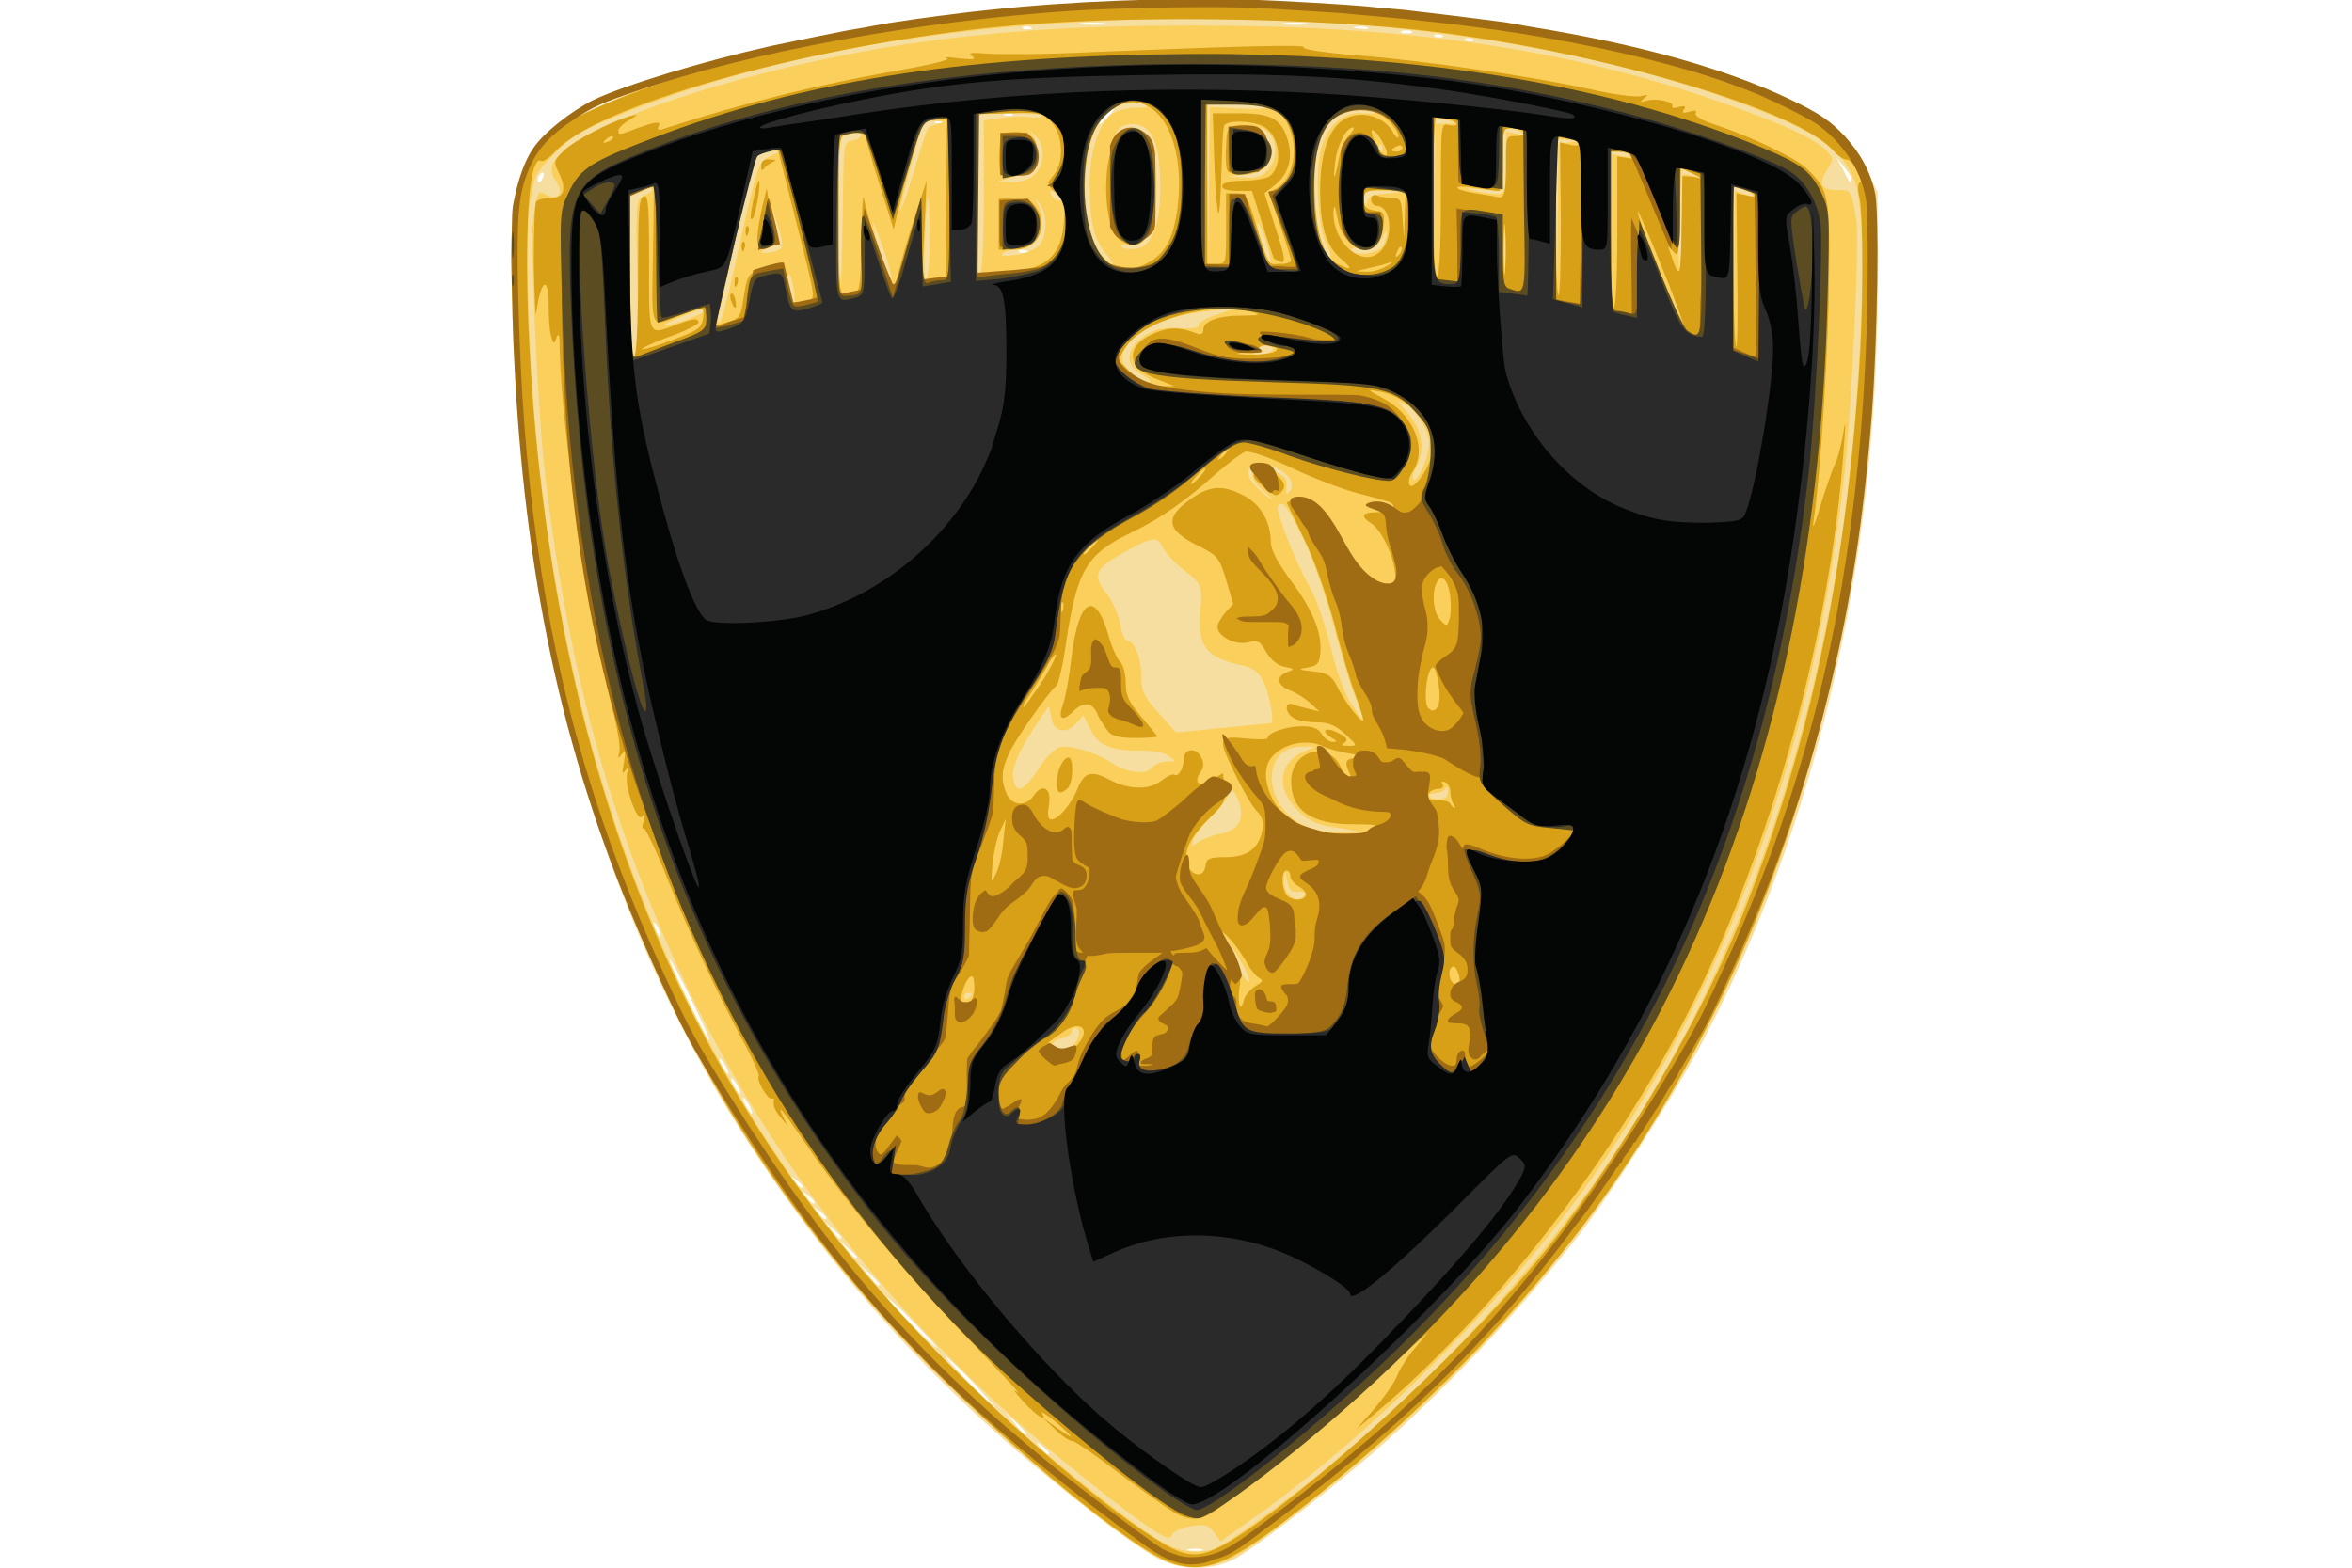
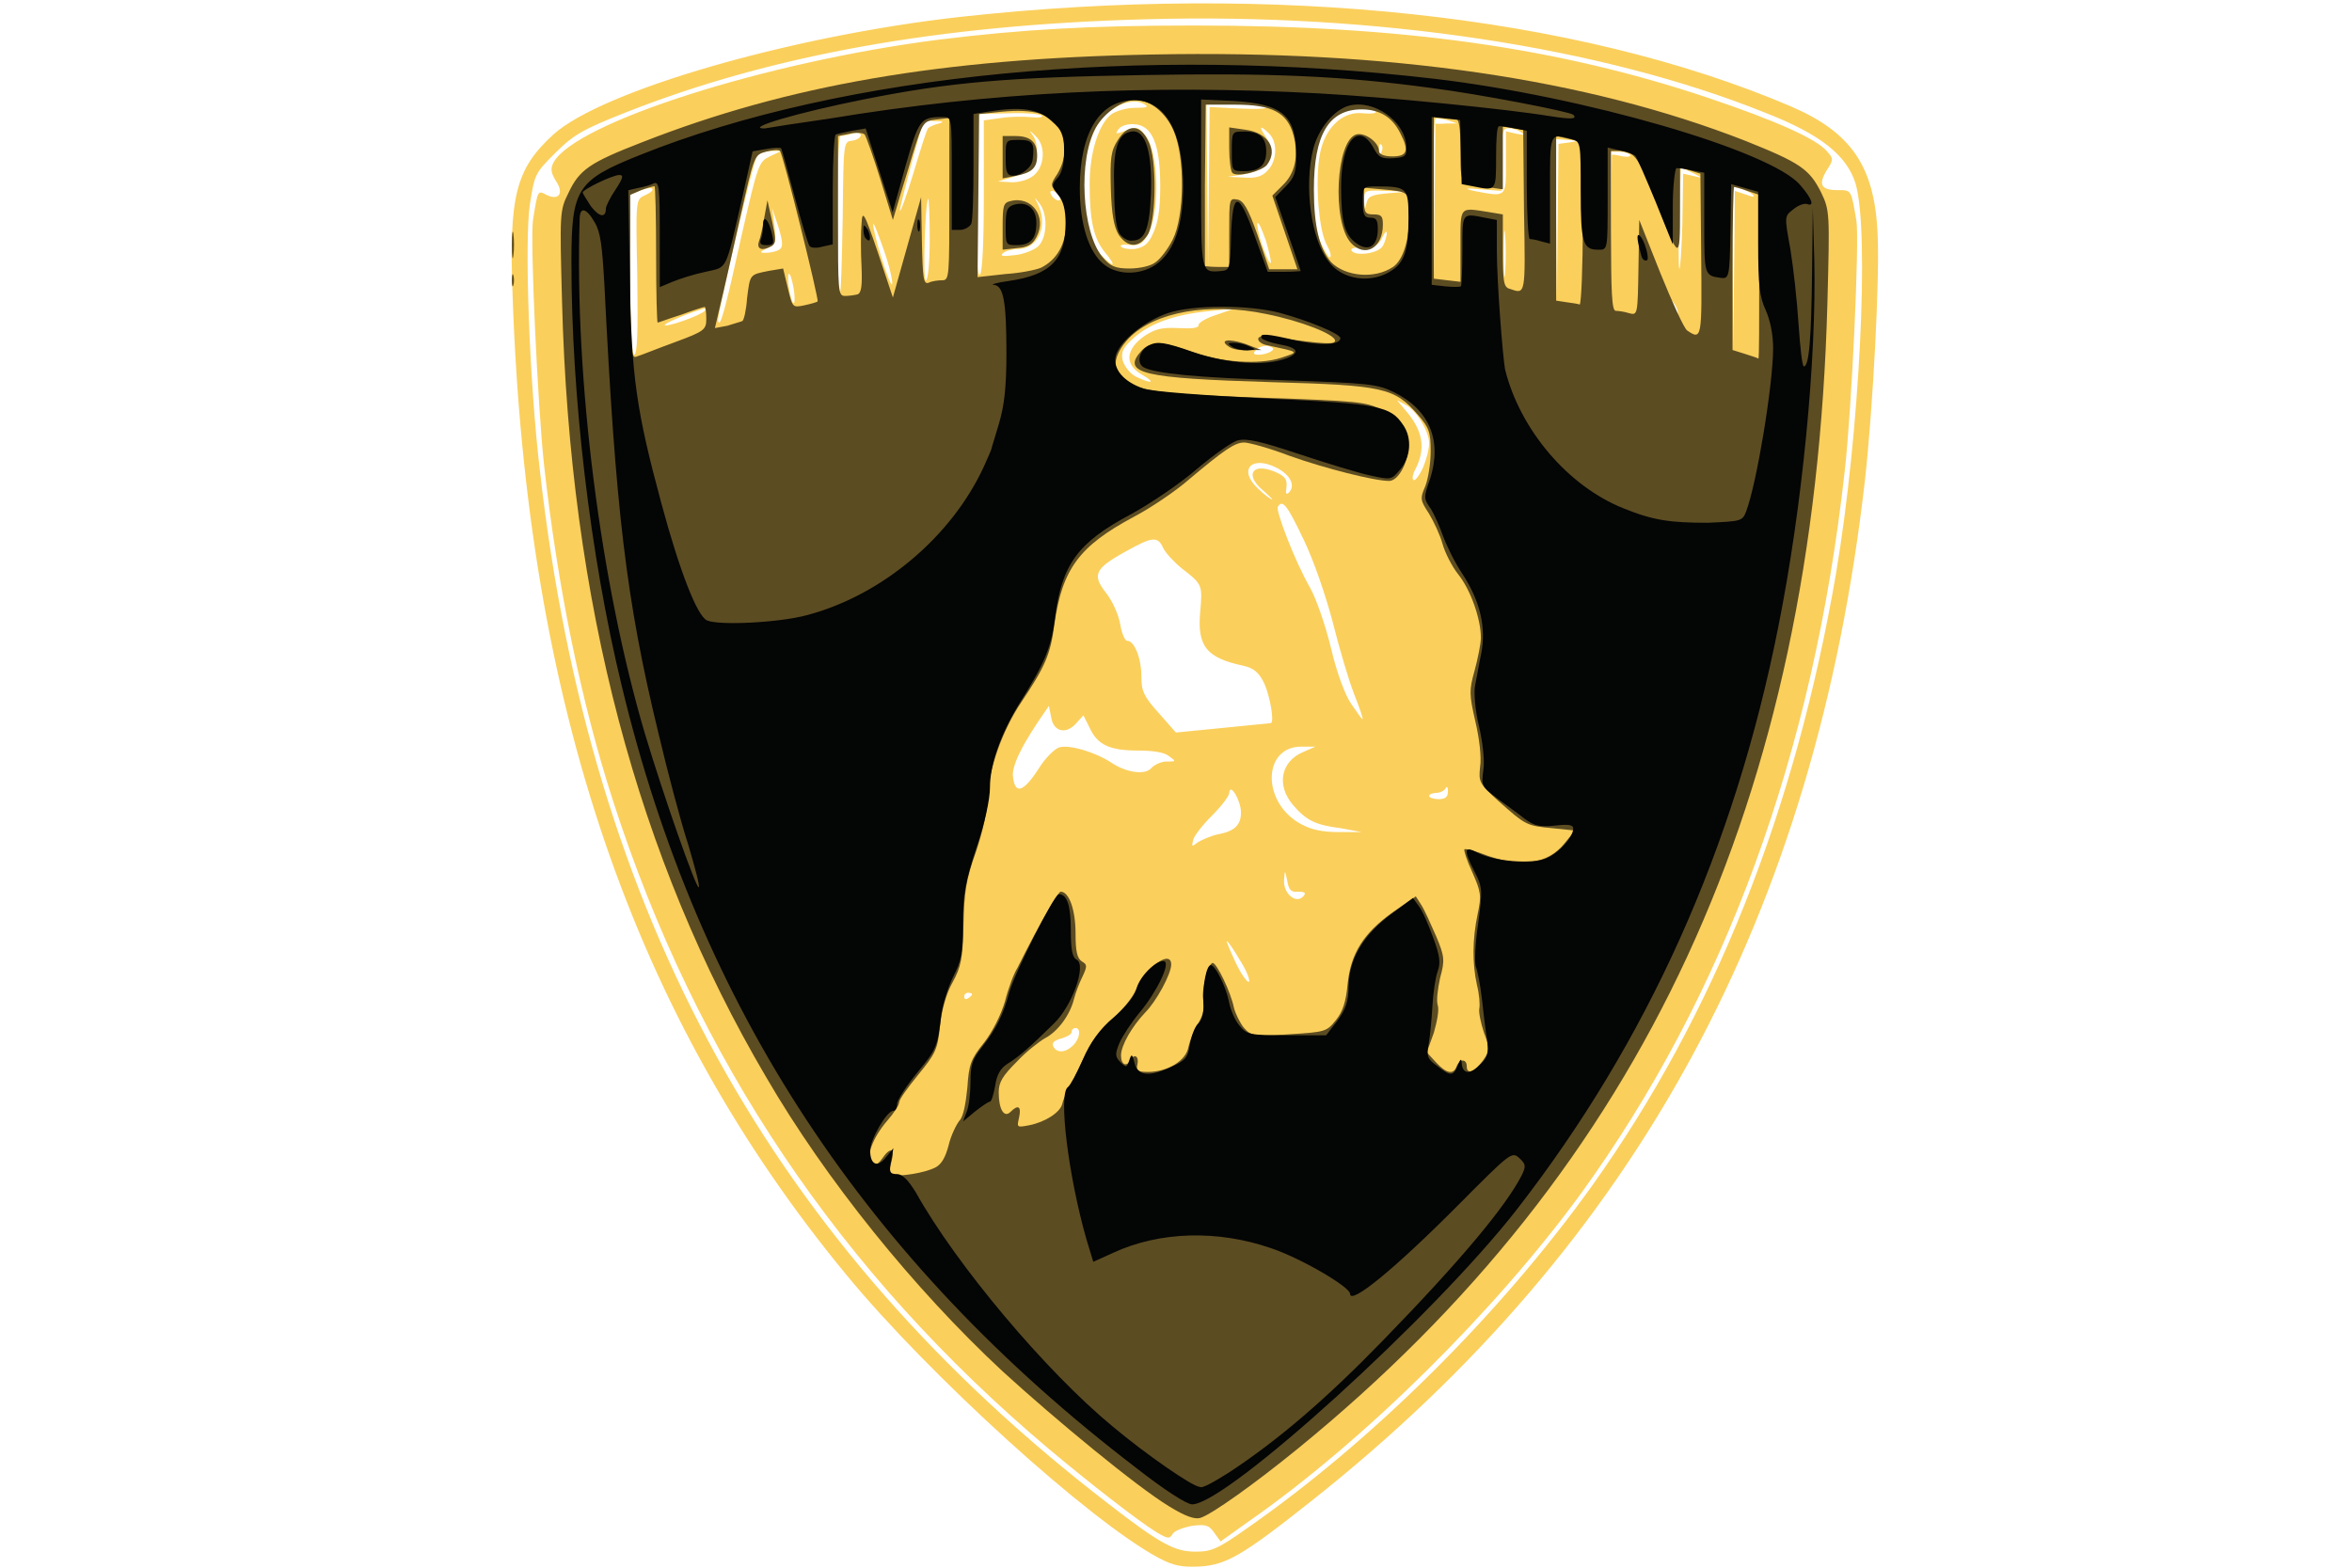
<svg xmlns="http://www.w3.org/2000/svg" version="1.1" id="Livello_1" x="0px" y="0px" viewBox="0 0 300 200" style="enable-background:new 0 0 300 200;" xml:space="preserve">
  <style type="text/css">
	.st0{fill:#F6DEA0;}
	.st1{fill:#FACF5C;}
	.st2{fill:#D7A016;}
	.st3{fill:#9F6C14;}
	.st4{fill:#5C4C22;}
	.st5{fill:#292A29;}
	.st6{fill:#040505;}
</style>
  <g id="g3854" transform="translate(-2.312,3.854)">
-     <path id="path3040" class="st0" d="M149.5,194.7c-2.8-1.6-10.9-7.8-17.3-13.3c-10.6-9.1-20-19.2-28.3-30.6   C85.9,126.4,74.8,98,70,64c-2.3-16.2-3.2-38.8-1.7-43.9c0.9-3.2,3.1-6.2,5.7-8c2.9-2,12.2-5.7,20.5-8.1c17.6-5.1,37-7.5,60.1-7.5   c29.4,0,53.5,3.9,73.8,12c7.2,2.9,9.9,5,12,9.3l1.4,2.9l0,12.5c-0.1,34.7-7.9,68.4-22.2,95.6c-3.6,6.9-12.2,20.3-16.5,25.7   c-7.9,9.9-17,19.5-26,27.3c-6.1,5.2-15.1,12.1-17.6,13.4C156.3,196.6,152.7,196.5,149.5,194.7L149.5,194.7z M155.6,193.8   c-0.5-0.1-1.2-0.1-1.7,0c-0.5,0.1-0.1,0.2,0.9,0.2C155.7,194,156,193.9,155.6,193.8z M136.1,181.5c0-0.1-0.4-0.5-0.9-0.9   c-0.8-0.6-0.8-0.6-0.2,0.2C135.7,181.6,136.1,181.9,136.1,181.5L136.1,181.5z M133.2,179c0-0.1-0.6-0.7-1.3-1.4l-1.3-1.2l1.2,1.4   C132.8,179.1,133.2,179.4,133.2,179z M126.3,172.4c-1.7-1.8-3.3-3.2-3.4-3.2c-0.1,0,1.2,1.5,2.9,3.2c1.7,1.8,3.3,3.2,3.4,3.2   C129.3,175.7,128,174.2,126.3,172.4z M118.9,164.9c-1.7-1.8-3.3-3.2-3.4-3.2c-0.1,0,1.2,1.5,2.9,3.2c1.7,1.8,3.3,3.2,3.4,3.2   C122,168.2,120.7,166.7,118.9,164.9z M114.5,160c0-0.1-0.6-0.7-1.3-1.4l-1.3-1.2l1.2,1.4C114.1,160.1,114.5,160.4,114.5,160z    M111.6,156.5c0-0.1-0.5-0.6-1.1-1.1l-1.1-1l0.9,1.1C111.2,156.6,111.6,156.9,111.6,156.5z M109.6,154c0-0.1-0.5-0.6-1.1-1.1   l-1.1-1l0.9,1.1C109.2,154.1,109.6,154.4,109.6,154L109.6,154z M107.7,151.5c0-0.1-0.4-0.5-0.9-0.9c-0.8-0.6-0.8-0.6-0.2,0.2   C107.3,151.7,107.7,151.9,107.7,151.5z M106.2,149.5c0-0.1-0.4-0.5-0.9-0.9c-0.8-0.6-0.8-0.6-0.2,0.2   C105.8,149.7,106.2,149.9,106.2,149.5L106.2,149.5z M104.7,147.5c0-0.1-0.4-0.5-0.9-0.9c-0.8-0.6-0.8-0.6-0.2,0.2   C104.3,147.7,104.7,147.9,104.7,147.5L104.7,147.5z M97.9,137.2c-0.3-0.5-0.6-1-0.8-1c-0.1,0,0,0.4,0.3,1c0.3,0.5,0.6,1,0.8,1   C98.3,138.2,98.2,137.8,97.9,137.2z M96.4,134.7c-0.3-0.5-0.6-1-0.8-1c-0.1,0,0,0.4,0.3,1c0.3,0.5,0.6,1,0.8,1   C96.8,135.7,96.7,135.3,96.4,134.7z M94.9,132.2c-0.3-0.5-0.6-1-0.8-1c-0.1,0,0,0.4,0.3,1c0.3,0.5,0.6,1,0.8,1   C95.3,133.2,95.2,132.8,94.9,132.2z M90.4,123.5c-1.4-2.9-2.6-5.1-2.7-5c-0.2,0.2,4.7,10.3,5,10.3   C92.9,128.7,91.8,126.4,90.4,123.5z M86.2,114.4c-0.6-1-0.7-0.7-0.2,0.6c0.2,0.4,0.4,0.7,0.5,0.6C86.6,115.5,86.5,114.9,86.2,114.4   z M133.2,28.1c-0.4-0.1-0.8-0.1-0.9,0c-0.2,0.2,0.1,0.3,0.6,0.3C133.5,28.4,133.6,28.2,133.2,28.1z M71.6,18.7   c0.2-0.4,0.1-0.6-0.2-0.5c-0.3,0.2-0.5,0.5-0.5,0.8C70.9,19.7,71.3,19.5,71.6,18.7z M238.5,19c0-0.2-0.5-1-1-1.6l-1-1.2l0.9,1.6   C238.2,19.5,238.5,19.8,238.5,19z M122.5,11.6c-0.4-0.1-0.8-0.1-0.9,0c-0.2,0.2,0.1,0.3,0.6,0.3C122.7,11.9,122.9,11.8,122.5,11.6z    M143.7,11c0.5-0.5,0.8-1,0.6-1c-0.1,0-0.6,0.4-1.1,1c-0.5,0.5-0.8,1-0.6,1C142.7,12,143.2,11.5,143.7,11z M131.3,10.6   c-0.4-0.1-0.8-0.1-0.9,0c-0.2,0.2,0.1,0.3,0.6,0.3C131.6,10.9,131.7,10.8,131.3,10.6z M190.1,1.1c-0.4-0.1-0.8-0.1-0.9,0   c-0.2,0.2,0.1,0.3,0.6,0.3C190.3,1.4,190.5,1.3,190.1,1.1z M186.2,0.6c-0.4-0.1-0.8-0.1-0.9,0c-0.2,0.2,0.1,0.3,0.6,0.3   C186.4,0.9,186.5,0.8,186.2,0.6z M182.3,0.1c-0.3-0.1-0.9-0.1-1.2,0c-0.3,0.1-0.1,0.3,0.6,0.3S182.6,0.3,182.3,0.1z M133.7-0.4   c-0.4-0.1-0.8-0.1-0.9,0c-0.2,0.2,0.1,0.3,0.6,0.3C134-0.1,134.1-0.2,133.7-0.4z M176.6-0.4c-0.5-0.1-1.1-0.1-1.5,0   c-0.3,0.1,0.1,0.2,0.9,0.2C176.8-0.1,177.1-0.2,176.6-0.4z M143.1-0.9c-0.9-0.1-2.2-0.1-2.9,0c-0.7,0.1,0,0.2,1.6,0.2   C143.3-0.7,143.9-0.8,143.1-0.9z M169-0.9c-0.9-0.1-2.2-0.1-2.9,0c-0.7,0.1,0,0.2,1.6,0.2C169.3-0.7,169.9-0.8,169-0.9L169-0.9z" />
    <path id="path3038" class="st1" d="M150.1,194.9c-8.8-4.7-29.3-23.3-39.9-36.2C83.1,125.8,69.5,86.1,67.7,34   c-0.5-12.9,0.4-16.3,5.2-20.7c6.2-5.6,30.4-12.6,51.9-15c40-4.4,78.5-0.3,105.9,11.4c7.7,3.3,10.7,7.6,11.1,16.2   c0.3,5.6-0.6,22.4-1.6,31.4c-6.3,55.5-29.1,97.5-70.7,130.4c-8.7,6.9-10.8,8.1-14.2,8.3C153,196.1,152,195.9,150.1,194.9z    M161.4,191.1c15.8-11,32.2-27.2,44-43.7c15.6-21.9,25.9-47.8,31.1-78.1c3-17.8,4.3-43.5,2.5-49.7c-1.1-3.6-4.4-6.3-11.6-9.1   c-20.9-8.4-49.6-12.7-78.8-11.9c-26.6,0.7-48,4.6-66.5,11.9c-5.3,2.1-6.6,2.8-8.9,5.1c-2.6,2.6-2.7,2.7-3.3,6.6   c-0.7,4.6-0.1,22.5,1.3,34.2c6.4,56.5,29.6,98.6,72.5,131.6c6.7,5.2,8.5,6.1,11.1,6.1C156.8,194.1,157.6,193.8,161.4,191.1z    M149.8,191.6c-2.3-1.4-8.7-6.4-13.7-10.6c-26.7-22.5-45-49.8-55.6-82.7c-4.1-12.7-7.1-27.5-8.8-42.9c-0.8-7.4-1.8-28.8-1.4-31.2   c0.6-3.8,0.6-3.8,1.7-3.2c1.6,0.8,2.3-0.2,1.2-1.8c-0.6-1-0.7-1.5-0.3-2.3c2.7-5.1,27.2-12.9,49.2-15.7c10.6-1.3,19-1.8,32.6-1.8   c26.4,0,46.3,2.8,65.4,9.2c8.6,2.9,13.8,5.2,15.2,6.8c0.9,1,0.9,1.1,0,2.5c-1.1,1.8-0.7,2.5,1.4,2.5c1.8,0,1.7-0.1,2.4,3.9   c0.4,2.5-0.6,24.2-1.5,32c-4,36.1-15.3,66.8-33.7,92.2c-10.9,14.9-27.6,31.5-42.4,41.8l-3.5,2.5l-0.8-1.1c-0.7-1-1.1-1.1-2.8-0.9   c-1.1,0.2-2.2,0.6-2.5,1C151.5,192.5,151.3,192.5,149.8,191.6L149.8,191.6z M139.2,129.5c0.9-0.9,1-2.2,0.3-2.2   c-0.3,0-0.5,0.2-0.5,0.5c0,0.3-0.6,0.6-1.2,0.8c-1.2,0.3-1.5,0.7-0.9,1.4C137.5,130.5,138.4,130.3,139.2,129.5z M126.3,123   c0-0.1-0.2-0.2-0.5-0.2s-0.5,0.2-0.5,0.5c0,0.3,0.2,0.4,0.5,0.2S126.3,123.1,126.3,123z M160.5,118.7c-0.8-1.4-1.6-2.5-1.7-2.5   c-0.1,0,0.4,1.2,1.1,2.7s1.5,2.6,1.7,2.5S161.4,120.1,160.5,118.7z M168.7,110.3c0.2-0.3-0.2-0.4-0.8-0.4c-0.9,0.1-1.2-0.2-1.4-1.4   c-0.3-1.4-0.3-1.4-0.4-0.2C165.9,110.2,167.8,111.7,168.7,110.3L168.7,110.3z M157.6,102.6c2.2-0.4,3-1.2,3-2.8   c0-1.5-1.4-3.9-1.5-2.5c0,0.4-1,1.7-2.2,2.9s-2.3,2.6-2.4,3.1c-0.2,0.9-0.2,0.9,0.6,0.3C155.6,103.3,156.7,102.8,157.6,102.6   L157.6,102.6z M173.3,101.8c-3.2-0.4-4.4-1-6.1-3c-2.1-2.5-1.5-5.5,1.3-6.7l1.6-0.7l-1.7,0c-5.1-0.1-5.2,7.2-0.1,9.9   c1.3,0.7,2.7,1,4.8,1l2.9,0L173.3,101.8L173.3,101.8z M187,97.1c0-0.5-0.1-0.7-0.3-0.4c-0.1,0.3-0.7,0.6-1.2,0.6   c-0.5,0-0.9,0.2-0.9,0.4s0.6,0.4,1.2,0.4C186.7,98.1,187,97.8,187,97.1L187,97.1z M134.8,94.2c0.8-1.3,2-2.5,2.6-2.7   c1.3-0.4,4.6,0.6,6.6,1.9c1.9,1.3,4.4,1.7,5.2,0.7c0.4-0.4,1.2-0.8,1.9-0.8c1.2,0,1.3,0,0.3-0.7c-0.6-0.5-2.1-0.7-3.9-0.7   c-3.6,0-5.2-0.7-6.2-2.9l-0.8-1.6l-0.9,1c-1.3,1.5-2.9,1.1-3.2-0.7l-0.3-1.5l-1.5,2.2c-2.1,3.2-3.1,5.3-3.1,6.6   C131.7,97.6,132.8,97.3,134.8,94.2L134.8,94.2z M164.4,88.4c0.5-0.1-0.1-3.4-0.8-5c-0.7-1.5-1.4-2-2.6-2.3c-4.8-1-6-2.5-5.6-6.9   c0.3-3.4,0.3-3.5-2.3-5.5c-1-0.8-2.1-2-2.4-2.6c-0.7-1.6-1.4-1.5-4.8,0.4c-4,2.2-4.3,3-2.5,5.3c0.8,1,1.6,2.8,1.8,4   c0.2,1.2,0.6,2.1,0.9,2.1c0.9,0,1.8,2.2,1.8,4.6c0,1.8,0.3,2.5,2.2,4.6l2.2,2.5l6.1-0.6C161.5,88.7,164.3,88.4,164.4,88.4   L164.4,88.4z M175,84.6c-0.7-1.8-1.9-5.9-2.7-9.1c-0.9-3.4-2.4-7.8-3.7-10.5c-2.1-4.4-2.7-5.2-3.3-4.2c-0.3,0.5,2.2,7,4.1,10.3   c0.8,1.4,2,4.9,2.7,7.8c0.7,3,1.8,6,2.6,7.1c0.7,1,1.3,1.9,1.4,1.9C176.2,87.8,175.7,86.4,175,84.6z M163.4,58.7   c-2.5-2.1-1.2-3.7,1.9-2.2c1,0.5,1.2,0.9,1.1,1.8c-0.1,0.8-0.1,1,0.3,0.7c0.9-0.9,0.2-2.3-1.6-3.2c-3.2-1.6-4.9,0.3-2.3,2.7   c0.8,0.8,1.7,1.4,1.8,1.4C164.6,59.8,164.1,59.3,163.4,58.7z M183.9,55.6c0.4-1,0.7-2.2,0.7-2.9c0-1.5-1.6-4.2-3-4.9l-1.1-0.6   l1,1.2c2.3,2.6,2.7,4.9,1.4,7.5c-0.5,0.9-0.5,1.5-0.2,1.5C182.9,57.4,183.5,56.6,183.9,55.6z M147.9,43.9c-2.2-1.3-2-3.2,0.4-4.9   c1.4-0.9,2.2-1.1,4.3-1c1.8,0.1,2.6,0,2.6-0.4c0-0.3,1-0.9,2.3-1.3l2.3-0.8l-2.9,0.3c-4.5,0.4-7.7,1.5-9.8,3.3   c-1.6,1.4-1.8,1.9-1.6,3c0.2,0.7,0.9,1.7,1.7,2.1C149.3,45.2,149.8,45,147.9,43.9L147.9,43.9z M83.6,31.5   c-0.2-9.8-0.2-9.9,0.9-10.4c1.6-0.7,1.3-1.3-0.4-0.7L82.7,21v10.2c0,7.1,0.2,10.2,0.5,10.2C83.6,41.4,83.7,38.5,83.6,31.5z    M164.4,41c0.5-0.3,0.4-0.5-0.3-0.7c-0.5-0.1-1.2,0.1-1.5,0.4c-0.5,0.5-0.5,0.7,0.3,0.7C163.4,41.4,164.1,41.2,164.4,41z M225.1,21   c0.8,0.3,1.1,0.3,0.8,0c-0.3-0.3-1-0.6-1.6-0.8l-1.1-0.3l0.1,10.4l0.1,10.4l0.1-10.1l0.1-10.1L225.1,21L225.1,21z M92.2,35.8   c0.3-0.3,0.1-0.4-0.7-0.1c-1.9,0.6-4.4,1.7-4.4,1.9C87.1,38,91.7,36.4,92.2,35.8z M96.9,26.2c2.1-9.2,2.2-9.4,3.6-10.1l1.5-0.7   l-1.3,0c-0.7,0-1.5,0.3-1.8,0.6c-0.5,0.6-5,19.8-5,21C94.1,38.4,94.9,35.3,96.9,26.2z M216,35.1c-0.6-1-0.7-0.7-0.2,0.6   c0.2,0.4,0.4,0.7,0.5,0.6C216.4,36.1,216.3,35.6,216,35.1z M209.3,16.1c0.7,0.1,1.1,0,0.9-0.2c-0.1-0.2-0.8-0.4-1.5-0.4h-1.2   l0.1,10.1l0.1,10.1l0.1-9.9l0.1-9.9C208.1,15.8,209.3,16.1,209.3,16.1z M103.5,32.7c-0.2-1-0.4-1.7-0.6-1.6   c-0.1,0.1-0.1,1.1,0.1,2.1c0.2,1,0.4,1.7,0.6,1.6C103.7,34.6,103.7,33.7,103.5,32.7z M109.8,23.9c0.1-9.6,0.1-9.7,1.2-9.8   c0.6-0.1,1.1-0.4,1.1-0.7c0-0.3-0.5-0.4-1.1-0.2c-0.6,0.2-1.3,0.3-1.5,0.3c-0.2,0-0.4,4.6-0.4,10.3s0.1,10.2,0.3,10   C109.6,33.7,109.7,29.2,109.8,23.9z M202.6,14.3c1.2-0.2,1.2-0.2-0.3-0.3l-1.6-0.1l0.1,10.1l0.1,10.1l0.1-9.8l0.1-9.8L202.6,14.3   L202.6,14.3z M115.1,28.2c-0.7-2-1.3-3.6-1.4-3.5c-0.1,0.1,0.3,2,1,4.2s1.3,3.8,1.4,3.5C116.2,32.1,115.8,30.2,115.1,28.2z    M194.3,26.1c-0.1-1.3-0.2-0.2-0.2,2.4s0.1,3.7,0.2,2.4C194.4,29.5,194.4,27.4,194.3,26.1z M120.9,26.6c0-2.9-0.1-5.2-0.2-5.1   c-0.4,0.5-0.7,10.4-0.3,10.4C120.7,31.9,120.9,29.5,120.9,26.6z M127.8,21.2v-9.7l2.2-0.3c1.2-0.2,3-0.2,3.9-0.1   c0.9,0.1,1.5,0,1.3-0.2c-0.2-0.2-2.2-0.4-4.3-0.3l-3.9,0.1l-0.1,10.4c-0.1,7,0,10.3,0.4,10.1C127.6,31,127.8,27.2,127.8,21.2   L127.8,21.2z M186.9,11.9l1.3,0l-1.2-0.4c-0.7-0.2-1.4-0.3-1.6-0.2c-0.2,0.1-0.3,4.7-0.3,10.3l0.1,10.1l0.1-9.9l0.1-9.9   C185.6,12,186.9,11.9,186.9,11.9z M218.3,18.6c1.3,0.3,1.3,0.3-0.1-0.4l-1.5-0.7l-0.2,6.1c-0.1,3.3-0.1,6.4,0,6.8   c0.1,0.4,0.3-2.1,0.4-5.7l0.1-6.4C217,18.3,218.3,18.6,218.3,18.6z M143.3,28.4c-1.5-1.8-2-4.1-2-8.8c0-4.1,1.2-7.7,2.8-8.9   c0.6-0.4,1.9-0.8,3-0.8c1.6,0,1.8-0.1,1.1-0.5c-1.2-0.7-3.3-0.1-4.9,1.4c-3.5,3.3-3.8,14.3-0.6,17.8   C144.4,30.4,144.8,30.2,143.3,28.4z M160.6,10c2.1,0.1,3.6,0,3.3-0.2s-2.2-0.4-4.1-0.4l-3.6,0l0.1,10.4l0.1,10.4l0.1-10.2l0.1-10.2   L160.6,10L160.6,10z M163.8,26.9c-0.5-1.4-0.9-2.4-1.1-2.3c-0.1,0.1,0.1,1.4,0.6,2.8c0.5,1.4,0.9,2.4,1.1,2.3   C164.5,29.6,164.2,28.3,163.8,26.9z M134.7,27.6c1.2-1.1,1.3-4.1,0.2-5.5c-0.7-0.9-0.7-0.9-0.2,0.1c1.3,2.7,0.1,5.6-2.4,5.7   c-0.7,0-1.6,0.2-2,0.5c-0.5,0.4-0.2,0.5,1.4,0.3C132.8,28.6,134.1,28.1,134.7,27.6L134.7,27.6z M171.5,27.3   c-1.1-2.1-1.5-9.1-0.7-12.1c0.8-3.1,3-4.9,5.4-4.6c1,0.1,1.7,0,1.6-0.2c-0.1-0.2-1.1-0.4-2.2-0.4c-2.4,0-4.5,1.9-5.3,4.8   c-0.9,3.2-0.7,9.6,0.4,12.1c0.5,1.2,1.1,2.1,1.2,2.1C172.2,28.9,172,28.2,171.5,27.3L171.5,27.3z M101.7,28   c0.5-0.3,0.5-0.9-0.1-2.9l-0.8-2.4l0.3,2.3c0.2,2,0.2,2.3-0.9,2.8c-1,0.5-1.1,0.6-0.2,0.6C100.6,28.4,101.4,28.2,101.7,28z    M178.7,27.5c0.3-0.5,0.5-1.3,0.5-1.6c0-0.4-0.3-0.1-0.6,0.6c-0.5,1-1,1.2-2.4,1.2c-1,0-1.7,0.1-1.5,0.4   C175.1,28.9,178.2,28.5,178.7,27.5z M149.4,25.9c0.6-1.3,0.9-2.9,0.9-6c0-5.3-1-7.7-3.2-7.9c-0.9-0.1-1.8,0.2-2.1,0.6   c-0.5,0.7-0.4,0.7,0.9,0.2c1.4-0.5,1.6-0.5,2.5,0.6c1.8,2.2,1.9,10.3,0.2,12.9c-0.6,1-1.1,1.2-2.2,1.1c-0.8-0.1-1.3,0-1.1,0.2   c0.1,0.2,1,0.4,1.8,0.3C148.2,27.7,148.8,27.3,149.4,25.9z M120.7,12.5c0.2-0.2,0.9-0.5,1.4-0.6c0.7-0.2,0.5-0.3-0.5-0.3l-1.5-0.1   l-1.5,5.4c-0.8,3-1.5,5.7-1.5,6.1c0,0.4,0.8-1.7,1.7-4.7S120.5,12.7,120.7,12.5z M179.4,20.8l2.5-0.2l-2.8-0.1   c-2.8-0.1-2.8-0.1-2.8,1.3c0.1,1.1,0.1,1.2,0.3,0.3C176.8,21.2,177.2,21,179.4,20.8z M137.3,21c-0.2-0.3-0.6-0.5-0.8-0.5   c-0.3,0-0.3,0.3,0.1,0.8C137.3,22,137.9,21.8,137.3,21z M194.4,16.9v-4l1.3,0.3c1,0.2,1.2,0.2,0.6-0.2c-0.4-0.3-1.1-0.5-1.6-0.5   c-0.7,0-0.9,0.5-0.9,4v4l-2.6-0.2c-2-0.2-2.2-0.1-0.9,0.2C194.5,21.3,194.4,21.4,194.4,16.9L194.4,16.9z M134.2,18.5   c1.4-1.2,1.5-3.8,0.2-5c-0.8-0.8-0.9-0.8-0.3,0c0.8,1.1,0.5,3.9-0.4,4.4c-0.4,0.2-1.5,0.6-2.4,0.9l-1.7,0.5l1.8,0.1   C132.3,19.4,133.5,19.1,134.2,18.5L134.2,18.5z M164,17.9c1.2-1.2,1.3-3.6,0.2-4.7c-1.1-1.1-1.4-1-0.5,0.3c1.7,2.5,0.6,4.3-2.8,4.9   l-2,0.3l2.1,0.1C162.4,18.9,163.3,18.7,164,17.9L164,17.9z M178.5,14.6c-0.2-0.2-0.3,0.1-0.3,0.7c0,0.6,0.1,0.7,0.3,0.3   C178.7,15.2,178.7,14.8,178.5,14.6L178.5,14.6z" />
-     <path id="path3036" class="st2" d="M150.5,195c-5.9-2.9-21.3-15.9-31.6-26.6C90.9,139,75.2,104.3,69.5,58.6c-0.8-6.1-2-24.3-2-30   c0-9.3,2.9-14.9,9.2-17.9C83.5,7.4,97,3.1,107.4,1c18.1-3.7,43.5-5.3,62.7-4c21.5,1.4,37.7,4.5,53.3,10c11.1,3.9,14.5,6.2,17,11.5   c1.3,2.7,1.3,2.8,1.2,13.7c-0.4,44.8-12,84.3-34,115.7c-10.4,14.8-25.1,29.8-40.9,41.9C158.2,196.3,155.2,197.2,150.5,195   L150.5,195z M161.2,191.5c11.5-7.9,29.7-25,38.8-36.5c9.7-12.4,20.1-30.3,25.2-43.7c8-20.6,12.4-41.7,14.2-67.1   c0.6-8.5,0.6-20.3,0.1-22.8c-0.3-1.3-0.2-1.9,0.1-2c0.7-0.2-0.9-2.9-1.8-2.9c-0.4,0-1.2-0.6-1.8-1.3c-4.6-5-28.3-12.1-49.9-14.9   c-15.7-2-42.1-2.3-57.8-0.6c-24.1,2.6-49.8,10-55.1,15.7c-0.8,0.9-1.6,1.4-1.8,1.3c-2.5-1.6-2.5,22.1,0.1,42.7   c5.6,45.1,21.7,80.1,50.4,109.3c10.1,10.3,22.4,20.7,29,24.5C154.4,195.2,156.1,194.9,161.2,191.5L161.2,191.5z M151.9,189   c-1.1-0.7-4.3-3-7.1-5.1c-2.8-2.1-5.3-3.9-5.7-3.9s-1.4-0.7-2.2-1.5l-1.6-1.5l1.8,1.3c2.5,1.8,2.3,1.3-0.2-0.8   c-1.1-0.9-1.9-1.4-1.7-1.1c0.8,1.3-0.6,0.5-2.4-1.5c-1.1-1.2-1.4-1.7-0.7-1.1c0.7,0.5-2.4-2.8-6.9-7.5   c-7.9-8.2-15.4-17.3-20.3-24.5c-2.8-4.1-3.6-5-2.7-3.2l0.6,1.2l-1-1.2c-0.6-0.7-0.9-1.5-0.8-1.9c0.1-0.4,0-0.5-0.2-0.4   c-0.5,0.3-2.1-2.4-1.7-2.9c0.1-0.1-0.8-2.3-2.2-4.8c-3.5-6.6-6.2-12.4-9.4-20.2c-1.5-3.8-2.9-6.7-3.1-6.6c-0.2,0.2-0.2-0.2,0-0.9   c0.2-0.8,0.1-1-0.2-0.6c-0.6,0.9-2.3-4-1.9-5.5c0.3-0.9,0.2-1-0.2-0.4c-0.4,0.6-0.5,0.4-0.2-1c0.2-1.4,0.2-1.6-0.3-1   c-0.5,0.6-0.5,0.6-0.3-0.2c0.2-0.5-0.2-3.1-0.9-5.7c-3.2-12.9-6.5-35.8-6.7-46c0-1.6-0.1-2-0.4-1.3c-0.3,0.9-0.4,0.9-0.7-0.2   c-0.2-0.7-0.3-2.4-0.3-3.8c0-4-1-3.5-1.6,0.9c-0.1,0.7-0.2-2.1-0.3-6.2c0-4.1,0.1-7.7,0.3-8c0.2-0.3,1-0.5,1.8-0.5   c1.8,0,2.1-1.1,1.1-3.2c-0.7-1.4-0.7-1.5,0.6-2.8c1.3-1.3,5.9-3.7,8.4-4.4c1.2-0.3,1.2-0.3-0.1,0.5c-0.7,0.4-1.3,1-1.3,1.3   c0,0.6,0,0.6,2.4-0.3c2.5-0.9,3.1-0.9,2.7-0.2c-0.2,0.4,0,0.5,0.6,0.3c10.5-3.4,19.6-5.6,29.1-7.3c4.5-0.8,7.7-1.5,7.1-1.7   c-0.5-0.2,0.1-0.2,1.5,0c1.9,0.2,2.3,0.1,1.7-0.3c-0.6-0.4-0.1-0.5,2-0.3c1.5,0.1,7.4,0.1,13.2-0.2c19.5-0.8,27.7-1,27.1-0.6   c-0.3,0.2,2.7,0.7,6.7,1c8.9,0.7,22.4,2.7,29.7,4.3c3,0.7,6,1.1,6.6,0.9c1-0.2,1-0.2,0.4,0.3c-0.6,0.5-0.5,0.5,0.3,0.3   c1.3-0.4,3.7,0.2,3.3,0.7c-0.1,0.2,0.2,0.3,0.8,0.1c0.8-0.2,1-0.1,0.7,0.3c-0.3,0.5-0.1,0.5,0.7,0.3c0.7-0.2,1-0.2,0.8,0.2   c-0.2,0.3,0.8,0.9,2.3,1.4c4.9,1.6,10.4,4.3,11.8,5.6c2.9,2.8,3,3.4,2.9,14.4c-0.1,8.6-1,23.8-1.9,30.1c-0.3,2-0.1,1.6,1.3-3   c0.6-1.8,1.2-3.5,1.4-3.8c0.2-0.3,0.6-1.8,0.9-3.2c0.4-2.6,0.5-2.5,0.2,1c-1.7,24.9-10.2,54.6-21.6,75.5   c-9.7,17.8-23.7,35.5-37.4,47.2l-3.2,2.7l2.2-2.5c1.2-1.4,2.6-3.3,3-4.3c0.4-1,1.5-2.7,2.4-3.7l1.6-1.9l-1.7,1.5   c-0.9,0.8-3.1,2.8-4.9,4.5c-3.8,3.5-13.8,11.6-18.2,14.9C155.9,190.3,154.6,190.5,151.9,189L151.9,189z M139.5,129.7   c2.1-2.1,0.8-3.6-1.6-1.9c-0.9,0.6-1.7,1.2-1.8,1.3c-0.4,0.2,1.1,1.6,1.7,1.6C138.2,130.7,139,130.3,139.5,129.7z M126.6,122.2   c0-0.8-0.1-1.5-0.3-1.5c-0.7,0-1.6,2.4-1.3,3.3C125.5,125.3,126.5,124.1,126.6,122.2z M162.5,121.9c0.9-0.5,1-0.7,0.4-1   c-0.4-0.2-1.2-1.2-1.7-2.2c-1.3-2.2-3.1-4.1-3.4-3.8c-0.1,0.1,0.5,1.4,1.3,2.8c1.3,2.1,1.6,2.9,1.3,4.5c-0.3,2.2,0.2,3.3,0.6,1.4   C161.2,123,161.9,122.3,162.5,121.9L162.5,121.9z M188.5,121.1c0-0.3-0.2-0.9-0.4-1.3c-0.5-0.9-1.2,0.1-0.8,1.2   C187.6,121.9,188.5,122,188.5,121.1z M168.9,110.2c0-0.2-0.4-0.7-1-1c-0.5-0.3-1-0.9-1-1.3s-0.2-0.7-0.5-0.7   c-0.8,0-0.6,2.9,0.3,3.4C167.7,111.2,168.9,110.9,168.9,110.2L168.9,110.2z M130.3,103.3l0.3-2.7l-0.8,1.7c-0.4,1-0.8,2.9-0.9,4.2   c-0.2,2.5-0.2,2.5,0.5,1C129.8,106.7,130.2,104.8,130.3,103.3z M156.1,106.5c0.1-0.8,0.5-1,2.5-1c2.7,0,4.2-1,4.7-3.3   c0.2-1.1,0.1-1.8-0.7-2.6c-0.6-0.6-1.9-2.9-2.9-5c-2.1-4.4-2.1-4.6,1.9-4.2c1.3,0.1,2.4,0.1,2.4-0.1c0-0.7,2.5-1.5,4.4-1.5   c1.4,0,2.1,0.3,2.5,1c0.3,0.5,0.9,1,1.4,1c0.6,0,0.6-0.1-0.1-0.5c-1.5-0.9-0.9-1.5,0.7-0.7c1.2,0.6,1.4,0.9,0.9,1.3   c-0.5,0.3-0.4,0.4,0.5,0.4c1.2,0,1.2,0-0.4-1.5c-1.2-1.1-2.1-1.5-3.6-1.5c-1.1,0-2.4-0.2-2.9-0.5c-1.2-0.6-1.3-2.2-0.2-1.8   c0.4,0.2,1.4,0.4,2.1,0.6l1.3,0.3l-1.2-1.1c-0.7-0.6-1.8-1.3-2.6-1.6c-1.6-0.6-1.8-1.8-0.3-2.3c1-0.4,1-0.4-0.4-0.7   c-0.9-0.2-1.7-0.9-2.3-1.9c-0.8-1.4-1-1.5-2.3-1.2c-1.7,0.4-3.9-0.8-3.9-2c0-0.4,0.5-1.2,1-1.8l1-1.1l-0.9-3.1   c-0.9-2.9-1.1-3.1-3.7-4.4c-4-2-4.2-3.6-0.5-6.1c2.2-1.5,3.9-1.6,6.5-0.2c2.1,1.1,3.4,3.3,3.4,5.9c0,1,0.9,2.7,2.7,5.1   c2.8,3.8,3.9,6.7,3.6,9.2c-0.1,1.2-0.4,1.5-1.6,1.7c-1.3,0.2-1.2,0.3,0.7,0.5c1.8,0.2,2.3,0.5,3,1.8c1,2.1,3.4,5.1,3.4,4.4   c0-0.3-0.5-1.8-1-3.2c-0.6-1.5-1.8-5.6-2.7-9.1c-1-3.7-2.6-8.3-3.8-10.7c-1.1-2.3-2.1-4.4-2.2-4.6c-0.1-0.2,0.3-0.4,0.8-0.4   c1.6,0,4.4,2.9,6.5,6.8c2.1,3.8,3.7,5.4,5.5,5.1c0.9-0.1,1.1-0.4,1-2.2c-0.1-2.4-1.7-5.9-3.1-6.8c-1.4-0.9-1.2-1.4,0.7-1.4   c1.7,0,2.7-0.7,1.8-1.2c-0.3-0.2-2.1-0.7-4.1-1.2c-2-0.5-5.9-2-8.6-3.3c-3-1.4-5.3-2.2-5.9-2c-0.5,0.2-2.1,1.4-3.6,2.7   c-4,3.6-7.2,5.8-10.7,7.5c-5.9,2.8-7.1,4.8-8.5,14.1c-0.4,2.9-1,5.3-1.2,5.5c-0.9,0.6-5.6,7.3-6.2,8.9c-0.9,2.1-0.9,3.2-0.2,4.9   c0.7,1.6,2.5,1.7,3.5,0.2c1.1-1.6,2.3-0.9,1.9,1.3c-0.2,1.2-0.1,1.8,0.3,1.8c0.9,0,2.5-1.9,3.3-3.8c0.9-2.3,1.8-2.5,4.1-1.3   c2.4,1.3,5.1,1.4,6.7,0.1c0.7-0.5,1.4-0.9,1.6-0.7c0.5,0.3,1.2-0.8,1.2-2c0-1.3,1.5-1.6,2.2-0.3c0.4,0.8,0.4,1.3-0.1,2   c-0.9,1.4-0.1,1.9,1.5,0.9l1.4-0.8l0.2,1.8c0.2,1.6,0,2.1-2.1,4.1c-2.6,2.6-3.3,4.4-2.4,6.3C154.8,108,155.9,108,156.1,106.5   L156.1,106.5z M137.1,96c0-1.5,0.8-3.2,1.5-3.2c0.7,0,0.6,3.2-0.1,3.9C137.5,97.6,137.1,97.4,137.1,96z M143.7,89.5   c-0.4-0.5-1-1.4-1.3-2c-0.6-1.7-1.8-2-3.2-0.6c-1.4,1.4-2,1-1.3-0.9c0.3-0.8,0.8-3.5,1.1-6.1c0.9-7.4,3-8.6,4.7-2.7   c0.4,1.5,1.1,3,1.5,3.4c0.4,0.4,0.7,1.6,0.7,2.7c0,1.6,0.4,2.4,2,4.3c1.1,1.3,2,2.4,2,2.5s-1.2,0.2-2.7,0.2   C145.3,90.3,144.2,90.1,143.7,89.5L143.7,89.5z M163.3,58.1c-1.2-1-1.3-1.3-0.8-1.7c1.4-0.9,4.4,1.1,3.4,2.3   C165.2,59.6,165,59.6,163.3,58.1z M177.8,101.9c0.5-0.5-0.1-0.6-2.9-0.6c-5.4,0-7.9-1.8-7.9-5.5c0-4.1,5.1-5.3,6.5-1.4   c0.3,0.8,0.7,1.5,1,1.5c0.3,0,0.2-0.4,0-1c-0.8-1.6-0.6-2,1.1-2.1c1.2,0,0.9-0.2-1-0.5c-1.4-0.2-3-0.7-3.5-0.9   c-2-1.1-5.3-0.4-6.7,1.5c-1.7,2.3,0.3,7,3.8,8.9c1.9,1,2.7,1.2,5.7,1C175.6,102.6,177.5,102.3,177.8,101.9L177.8,101.9z    M187.7,98.7c-0.2-0.3-0.4-1-0.4-1.6c0-0.6-0.4-1.1-0.7-1.2c-0.4-0.1-0.5,0-0.3,0.3c0.2,0.3,0,0.6-0.6,0.6c-0.5,0-1.1,0.3-1.2,0.7   c-0.2,0.6,0.1,0.7,1.1,0.7c0.8,0,1.6,0.2,1.7,0.5c0.2,0.3,0.4,0.5,0.5,0.5C188,99.3,187.9,99,187.7,98.7L187.7,98.7z M185.8,86   c0.4-1-0.2-4.7-0.7-4.7c-0.8,0-1.3,4.5-0.6,5.2C185,87,185.5,86.9,185.8,86L185.8,86z M135.1,83.3c1.1-1.7,1.9-3.3,1.9-3.6   c0-0.3-0.6,0.4-1.2,1.6c-0.7,1.2-1.7,2.8-2.2,3.6c-0.6,0.8-0.9,1.5-0.7,1.5C133,86.3,134,84.9,135.1,83.3L135.1,83.3z M187.3,72.2   c-0.3-2.1-1.1-2.9-1.7-1.8c-0.7,1.2-0.5,3.9,0.4,4.8c0.8,0.9,0.9,0.9,1.2-0.1C187.4,74.6,187.4,73.3,187.3,72.2z M137.9,73   c-0.2-0.2-0.3,0.1-0.3,0.7c0,0.6,0.1,0.7,0.3,0.3C138,73.6,138,73.2,137.9,73L137.9,73z M141.7,65.9c0.5-0.5,0.8-1,0.6-1   c-0.1,0-0.6,0.4-1.1,1c-0.5,0.5-0.8,1-0.6,1S141.2,66.4,141.7,65.9z M184.9,54.2c0.6-3.5-2.5-7.3-6.6-8.1c-1.7-0.3-1.7-0.3,0.5,0.9   c3.9,2.1,5.6,6.5,3.7,9.3c-0.4,0.6-0.6,1.4-0.4,1.7C182.5,58.8,184.5,56.2,184.9,54.2z M155.4,56.9c0.5-0.5,0.8-1,0.6-1   c-0.1,0-0.6,0.4-1.1,1c-0.5,0.5-0.8,1-0.6,1C154.4,57.9,155,57.4,155.4,56.9z M158.6,54.1c0.3-0.4,0.5-0.7,0.4-0.7   s-0.5,0.3-0.9,0.7c-0.3,0.4-0.5,0.7-0.4,0.7S158.3,54.5,158.6,54.1z M150.1,44.6c-4.2-1.5-4.4-4.4-0.4-6c1.9-0.8,3.2-0.7,5.3,0.1   c0.5,0.2,0.8,0,0.8-0.5c0-1.1,1.9-1.8,5.1-1.8c2,0,2.3-0.1,1.3-0.4c-5-1.6-14.3,1-16.4,4.6l-0.9,1.5l1.8,1.7   c1.4,1.3,2.2,1.7,3.6,1.6l1.8,0L150.1,44.6L150.1,44.6z M83.7,31.4c0-8.3,0.1-9.9,0.7-10.2c0.6-0.2,0.7,0.9,0.7,8.4   c0,9.7-0.2,9.3,3.4,8c2.4-0.9,2.9-0.9,2.9-0.3c0,0.2-1.7,1.1-3.7,1.8s-3.6,1.5-3.5,1.6c0.1,0.1,1.9-0.4,3.9-1.2   c3.3-1.2,3.7-1.5,3.9-2.8c0.2-1.5,0-1.5-3.5-0.1c-3.2,1.3-3.1,1.6-2.9-8c0.1-4.8,0.1-8.7,0.1-8.7c0,0-0.7,0.2-1.6,0.5L82.7,21v10.5   c0,6.8,0.2,10.4,0.5,10.2C83.5,41.5,83.7,37.5,83.7,31.4z M164.9,41c0.5-0.3,0.4-0.5-0.5-0.7c-0.6-0.2-1.2-0.1-1.4,0.1   c-0.1,0.2-1,0.5-2,0.7c-1.4,0.2-1.2,0.2,0.7,0.3C163.2,41.4,164.6,41.2,164.9,41z M223.9,30.6l-0.1-9.8l1.4,0.3   c1.6,0.4,1-0.4-0.7-1l-1.1-0.3v10.3c0,5.6,0.2,10.3,0.4,10.3C223.9,40.4,224,36,223.9,30.6L223.9,30.6z M214.4,30.5   c-1.7-4.2-3.1-7.5-3.2-7.4c-0.1,0.1,0.9,3.1,2.3,6.6c1.4,3.5,2.7,7,3,7.6c0.2,0.7,0.6,1.1,0.7,0.9   C217.3,38.2,216.1,34.6,214.4,30.5L214.4,30.5z M97.1,34.5c0.5-3.2,0.6-3.5,2.1-3.8c0.7-0.2,1.7-0.4,2.1-0.6   c0.7-0.2,0.9,0.3,1.4,2.5l0.6,2.7l1.5-0.5c1.7-0.6,1.8,0.5-1.2-11.4l-2.1-8.3l-1.5,0.4c-1.4,0.4-1.6,0.6-2.3,4.3   c-0.5,2.1-1.6,7-2.5,10.9l-1.6,7l1.6-0.5C96.6,36.8,96.8,36.5,97.1,34.5z M95.6,34.6c-0.2-0.4-0.2-0.9,0-1c0.1-0.1,0.4,0.2,0.5,0.8   C96.4,35.6,96,35.8,95.6,34.6L95.6,34.6z M96,32.2c0-0.5,0.1-0.8,0.3-0.7s0.2,0.6,0,1C96.1,32.9,96,32.8,96,32.2L96,32.2z    M96.9,27.7c0-0.5,0.1-0.8,0.3-0.7s0.2,0.6,0,1C97.1,28.4,97,28.3,96.9,27.7L96.9,27.7z M98.9,26.6c0-0.8,0.3-2.5,0.6-3.9l0.6-2.5   l0.6,3.4c0.5,2.8,0.5,3.5,0,3.9C99.5,28.3,98.9,27.9,98.9,26.6z M97.4,25.7c0-0.5,0.1-0.8,0.3-0.7c0.2,0.2,0.2,0.6,0,1   C97.6,26.4,97.4,26.3,97.4,25.7L97.4,25.7z M98.2,22.7c0.6-3.3,1.2-4.8,0.9-2c-0.2,1.4-0.5,2.8-0.7,3.2C98,24.4,98,24,98.2,22.7z    M99.4,17.3c0-0.6,0.4-0.9,1.1-0.8c0.7,0,0.9,0.1,0.4,0.3c-0.4,0.2-0.9,0.5-1.1,0.8C99.5,18,99.4,17.9,99.4,17.3z M208.6,25.8v-9.7   l1.3,0.2c1.1,0.2,1.2,0.1,0.6-0.3c-0.4-0.3-1.2-0.5-1.8-0.5l-1.1,0v10c0,6.3,0.2,10,0.5,10C208.4,35.4,208.6,31.9,208.6,25.8z    M111.4,33.4c0.6,0,0.7-1.3,0.8-6.6c0-3.6,0.2-6.1,0.3-5.4c0.3,2,3.2,11.2,3.6,11.6c0.2,0.2,0.5-0.5,0.7-1.5c0.2-1,1.1-4.3,2-7.1   l1.7-5.2l-0.3,6.5l-0.3,6.5l1.5-0.2l1.5-0.2l0.1-10.2l0.1-10.2l-1.5,0c-1.5,0-1.6,0.1-2.6,3.6c-0.6,2-1.5,5.1-1.9,7l-0.8,3.4   l-1.8-5.7c-1-3.1-1.8-6-1.8-6.3c0-0.6-0.7-0.7-2.3-0.2c-1.1,0.3-1.1,0.3-1.1,10.5c0,9.1,0.1,10.2,0.8,9.9   C110.3,33.6,111,33.4,111.4,33.4z M201.4,24.1l-0.1-9.8l1.2,0.3c0.7,0.2,1.2,0.1,1.2-0.1c0-0.2-0.7-0.6-1.5-0.7l-1.5-0.2v10.1   c0,5.6,0.2,10.1,0.4,10.1C201.3,33.9,201.4,29.5,201.4,24.1L201.4,24.1z M194.3,25.3c-0.1-1.4-0.2-0.3-0.2,2.6   c0,2.9,0.1,4.1,0.2,2.6C194.4,29.1,194.4,26.8,194.3,25.3z M133.7,30.4c2.7-0.7,4-2.5,4.3-5.7c0.2-2.4,0.1-2.9-1-3.9   c-1.2-1.2-1.2-1.2-0.3-2.3c1.4-1.7,1.2-5.2-0.3-6.8c-1.1-1.2-1.5-1.2-5.3-1.1l-4,0.1L126.9,21l-0.1,10.3l2.6-0.2   C130.8,30.9,132.7,30.6,133.7,30.4z M129.7,24.7v-3.2h1.9c2.3,0,3.5,1.2,3.5,3.3c0,2-1.4,3.2-3.6,3.2h-1.8V24.7z M129.9,18.2   c-0.1-0.4-0.2-1.7-0.1-2.9c0.1-1.9,0.3-2.2,1.5-2.3c2.1-0.2,3.3,0.7,3.3,2.6c0,1.9-0.6,2.5-2.8,3C130.7,18.8,130.1,18.7,129.9,18.2   L129.9,18.2z M186.1,21.6c0-9.5,0-9.8,1-9.5c0.5,0.1,1,0.1,1-0.1c0-0.4-1.6-1-2.6-1c-0.2,0-0.4,4.6-0.4,10.2   c0,6.5,0.2,10.2,0.5,10.2C185.9,31.4,186.1,27.8,186.1,21.6z M218.3,18.7c1.3,0.3,1.3,0.3-0.1-0.4l-1.5-0.7l-0.1,5.8   c-0.1,5.2-0.2,5.7-0.9,4.8c-0.7-0.9-0.7-0.8-0.2,0.6c1.1,3.2,1.2,2.8,1.3-3.6l0.1-6.6L218.3,18.7L218.3,18.7z M179.2,30.1   c0.8-0.5,0.9-0.6,0.2-0.4c-0.5,0.2-1.8,0.5-2.7,0.7c-1.7,0.4-1.7,0.4-0.2,0.4C177.3,30.9,178.5,30.5,179.2,30.1z M149.2,29.4   c2-1.2,3-3.5,3.4-7.6c0.8-8.5-3-14.4-7.8-12.1c-2.5,1.2-3.9,4.3-4.1,9.2C140.1,27.9,144,32.7,149.2,29.4z M144.9,26.5   c-2-2.1-2-10.6,0-12.8c1.5-1.6,2.7-1.6,3.8,0.1c0.7,1.1,0.9,2.4,0.9,6.1s-0.2,5.1-0.9,6.1C147.7,27.7,146.3,27.8,144.9,26.5   L144.9,26.5z M167,29.4c0-0.2-0.6-2.2-1.4-4.5l-1.4-4.1l1.2-0.8c2.6-1.8,2.6-7.5-0.1-9.6c-1-0.8-2-1-5.1-1h-3.9v10.2v10.2h1.2   c1.2,0,1.2,0,1.2-4.5v-4.5l1.3,0c1.3,0,1.4,0.3,2.7,4.6c1.4,4.6,1.4,4.6,2.8,4.4C166.3,29.9,167,29.6,167,29.4L167,29.4z    M164.8,29.1c-0.1-0.2-0.8-2.2-1.5-4.5l-1.3-4.1h-1.9c-1.2,0-1.9-0.2-1.9-0.6c0-0.4,0.9-0.7,2.7-0.7c1.5,0,3-0.3,3.4-0.6   c1.8-1.5,1.2-5.4-1-6.4c-1.5-0.7-4.4-0.7-4.8-0.1c-0.2,0.2-0.3,2.9-0.4,6c-0.1,3-0.2,5.4-0.4,5.2c-0.1-0.2-0.4-3.1-0.5-6.5   l-0.2-6.2l3.4,0c4,0,5.3,0.7,6.1,3.2c0.8,2.4,0.2,4.5-1.5,5.9l-1.4,1.1l1.4,4.4c1.1,3.3,1.3,4.4,0.8,4.4   C165.4,29.4,165,29.3,164.8,29.1L164.8,29.1z M158.8,17.8c-0.1-0.4-0.2-1.8-0.1-3.1c0.1-2.3,0.2-2.4,1.7-2.6c3.2-0.3,5.4,3.9,3,5.6   C162.1,18.6,159.2,18.7,158.8,17.8z M173.4,29.2c-1.9-1.6-2.7-4.1-2.7-8.7c0-5,1.2-8.3,3.4-9.3c2.2-1,4.9-0.1,6,2   c0.3,0.5,0.6,0.7,0.6,0.3c0-0.4-0.6-1.3-1.4-2.1c-1.1-1.1-1.9-1.5-3.4-1.5c-4.2,0-6.2,3.6-5.9,11.1c0.2,5.1,1.2,8.2,3.1,8.9   C174.8,30.7,174.9,30.5,173.4,29.2z M178.4,28.2c1.7-1.7,1.4-5.8-0.5-5.8c-0.4,0-0.7-0.4-0.7-0.8c0-0.5,0.3-0.7,0.8-0.5   c0.4,0.2,1.3,0.3,1.9,0.3c1,0,1.2,0.2,1.3,2.6l0.2,2.6l0.1-3.1l0.1-3.1H179c-2.5,0-2.7,0.1-2.7,1.2c0,1,0.3,1.2,1.3,1.4   c1.2,0.1,1.3,0.3,1.2,1.7c-0.3,2.2-1,3.2-2.2,3.2c-1.8,0-3.3-1.6-3.7-4c-0.3-1.5-0.4-1.8-0.5-0.9C172.2,27.1,176.1,30.5,178.4,28.2   z M181.1,27.7c-0.2-0.2-0.4,0.1-0.6,0.6c-0.3,0.7-0.2,0.8,0.3,0.3C181.1,28.2,181.2,27.8,181.1,27.7z M194.4,17.2   c0-3.7,0-3.7,1.3-3.7c0.7,0,1.1-0.2,1-0.5c-0.2-0.3-0.8-0.5-1.5-0.5c-1.2,0-1.2,0.1-1.2,4c0,2.9-0.2,4-0.6,4   c-0.3,0-1.7-0.2-2.9-0.4c-1.3-0.2-2.3-0.2-2.3,0c0,0.2,1,0.5,2.3,0.7c1.3,0.2,2.5,0.4,2.8,0.5C194.2,21.5,194.4,20.8,194.4,17.2   L194.4,17.2z M173.1,16.3c0.2-1,0.7-2.3,1.3-2.9c0.5-0.5,0.7-1,0.5-1c-0.9,0-2.1,2.4-2.3,4.6C172.3,19.5,172.6,19.1,173.1,16.3   L173.1,16.3z M179.2,15.7c0-0.7-1.2-2.7-1.7-2.9c-0.4-0.2-0.3,0.3,0.2,1.5C178.4,15.7,179.2,16.5,179.2,15.7L179.2,15.7z M181.2,15   c0-0.3-0.3-0.4-0.7-0.2s-0.7,0.4-0.7,0.5c0,0.1,0.3,0.2,0.7,0.2S181.2,15.2,181.2,15z M80.5,13.6c-0.2-0.2-0.5,0-0.9,0.3   c-0.5,0.5-0.4,0.6,0.3,0.3C80.4,14,80.6,13.7,80.5,13.6z" />
-     <path id="path2991" class="st3" d="M153.5,195.7c-1.8-0.3-3.1-0.9-5.7-2.8c-9-6.6-16.5-12.7-23.2-19c-2.6-2.4-8.2-8.2-10.2-10.5   c-8.1-9.2-14.8-18.7-23-32.5c-1.8-3-4-7.6-7-14.5c-9.8-22.3-14.9-44.9-16.4-72.4c-0.3-5.4-0.4-9.5-0.4-15.5c0-5,0-5.6,0.3-6.9   c0.5-2.5,1.3-4.9,2.4-6.5c1.3-2,4.9-4.8,7.7-6.2C82,7,91.8,4,100.7,2c2.4-0.5,7.2-1.5,8.8-1.8c0.5-0.1,1.5-0.3,2.2-0.4   s1.7-0.3,2.2-0.4c0.5-0.1,1.2-0.2,1.7-0.3c0.5-0.1,1.4-0.2,2-0.3c0.6-0.1,1.9-0.3,2.8-0.4c0.9-0.1,2-0.3,2.3-0.3   c3-0.4,3.9-0.5,5.9-0.7c10-1.1,23.2-1.6,32.8-1.3c4.2,0.1,13.7,0.7,14.5,0.8c0.2,0,1.1,0.1,2.1,0.2c0.9,0.1,2.5,0.2,3.4,0.3   c0.9,0.1,2.5,0.3,3.4,0.4c4.3,0.5,8,1,9.6,1.2c0.6,0.1,2.1,0.4,3.4,0.6c13.5,2.2,24.7,5.3,33,9.3c3.6,1.7,5,2.7,6.8,4.6   c2,2.2,3.3,4.5,3.9,7.4c0.5,2.5,0.3,17.9-0.4,27.6c-1,13.3-2.7,24.6-5.6,36.3c-3.1,12.7-7.2,24.3-13.2,37.2c-2,4.4-2.6,5.4-4.3,8.3   c-0.9,1.5-1.7,2.9-1.7,2.9c0,0.1-0.2,0.4-0.4,0.7c-0.2,0.3-0.4,0.7-0.5,0.8c-0.1,0.1-0.4,0.6-0.7,1.1c-0.3,0.5-0.5,0.9-0.6,1   c0,0.1-0.1,0.2-0.1,0.2c0,0-0.3,0.5-0.6,0.9c-0.3,0.5-0.7,1.2-1,1.6c-0.3,0.4-0.5,0.8-0.5,0.8s0,0.1-0.1,0.2   c-0.1,0.1-0.8,1.1-0.8,1.2c0,0.1-0.1,0.1-0.2,0.2c-0.1,0-0.2,0.1-0.2,0.2c0,0.1-0.3,0.6-0.7,1.1c-0.4,0.5-0.7,1-0.7,1.1   c0,0.1-0.1,0.2-0.2,0.2c-0.1,0-0.2,0.2-0.2,0.3s0,0.2-0.1,0.2c-0.1,0-0.2,0.2-0.3,0.3c-0.1,0.2-0.2,0.4-0.3,0.5   c-0.4,0.6-0.9,1.3-1.8,2.6c-0.9,1.3-1.8,2.6-3.1,4.2c-11,14.9-22.6,26.1-40.7,39.5c-2.6,2-3.9,2.7-5.4,3   C156,195.7,154.4,195.8,153.5,195.7L153.5,195.7z M156.7,194.5c1.5-0.4,2.8-1.1,5.2-2.9c23.2-17.1,36.1-31,50.8-54.6   c4-6.4,5.9-9.7,7.5-13.1c4.3-9.1,7.4-16.7,9.9-24.3c6.2-18.6,9.5-38.3,10.3-61.1c0.2-5.4,0.2-15.7-0.1-17c-0.6-3.5-2.7-6.8-5.8-9.2   c-1.1-0.9-5.2-2.9-7.7-4c-7.6-3.1-16.3-5.4-27.7-7.4c-6.7-1.2-15.4-2.2-23.8-2.9c-0.9-0.1-1.9-0.2-2.3-0.2   c-1.1-0.1-6.5-0.4-9.6-0.6c-5.9-0.3-16.6-0.1-24.1,0.3C119.7-1.2,98.2,2.7,83.4,7.8c-4.1,1.4-5.5,2-7.6,3.4c-3.4,2.2-5,4-6.1,6.7   c-1.3,3.2-1.5,5.9-1.3,15.6c0.3,12.2,1,21.8,2.4,31.8c2.8,19.9,7.8,36.7,16.2,55.1c3.3,7.2,4.2,8.9,9.5,17.3   c1.3,2.1,4.8,7.4,6.3,9.5c9.9,14.1,19.4,24.3,33.7,35.9c3.7,3,12.5,9.7,14,10.6c0.5,0.3,2,0.9,2.6,1   C154,194.9,155.6,194.8,156.7,194.5L156.7,194.5z M153.4,189.5c-0.7-0.2-2.5-1.4-5.9-4.1c-21.4-16.8-33.5-30-45.5-49.7   c-1.6-2.6-3.8-6.3-5.2-8.9c-1.4-2.6-6.1-12.4-8.4-17.7c-8.2-18.9-12.7-38.6-14-61.5c-0.5-8-0.6-19-0.1-21.3   c0.5-2.5,1.3-4.7,2.4-6.4c1.2-1.9,3.5-3.7,5.7-4.6c4.4-1.9,14.5-4.7,23-6.6c14.9-3.3,28.9-5,44.5-5.5C154,3,161.5,3,163,3.2   c0.3,0,1.3,0.1,2.3,0.1c9.7,0.4,22.7,1.8,32,3.4c11.5,2,20.3,4.6,27.8,8.2c1.2,0.6,2.6,1.2,3.1,1.5c4.1,2,6,5,6.7,10.6   c0.3,2.8-0.4,16.5-1.4,26.2c-2.8,27.5-8.3,47.5-18.8,67.8c-4.2,8.2-11,19.4-16.1,26.7c-8.7,12.5-17.2,21.2-34.3,35.3   c-0.3,0.3-1.8,1.5-3.2,2.7c-1.4,1.2-2.9,2.4-3.4,2.7C156.2,189.5,154.6,189.9,153.4,189.5L153.4,189.5z M121.6,144.9   c1.5-0.7,2-1.8,2.2-4.7c0.1-2,0.5-2.7,1.5-2.9l0.5-0.1l-0.1-1.2c-0.1-1.8-0.1-4.4,0-4.8c0.1-0.2,0.7-1.1,1.4-1.9   c1.6-2.1,2.6-3.5,2.9-4.3c0.1-0.3,0.3-1.4,0.5-2.4c0.3-2,0.2-1.7,2.4-5.4c0.7-1.1,1.6-2.9,2.2-4c0.6-1.2,1.2-2.3,1.5-2.6   c0.3-0.3,0.6-0.6,0.7-0.8c0.1-0.2,0.3-0.3,0.4-0.3c0.3,0,1,0.8,1.3,1.3c0.3,0.6,0.3,0.7,0.3,3.5c0,2.9,0,2.9,0.3,3.2   c0.2,0.1,0.4,0.2,0.6,0.2c0.3,0,0.3,0-0.1-0.4c-0.5-0.5-0.6-1.3-0.5-3.4c0.1-1.7,0.1-1.9-0.2-2.6c-0.1-0.5-0.3-1-0.2-1.2   c0-0.4,0.1-0.4,0.6-0.4c0.6,0,0.9-0.3,1.2-0.9c0.2-0.5,0.3-0.8,0.3-1.6c0-0.3-0.1-0.4-0.7-0.7c-0.8-0.5-1.1-0.8-1.2-1.9   c-0.2-1.2,0-4.9,0.2-5.8c0.2-0.7,0.3-0.8,1.2-0.2c0.9,0.6,3.5,1.7,4.7,2.1c1.6,0.4,3.7,0.5,4.4,0.1c0.6-0.3,2.8-2,3.7-2.9   c0.4-0.4,1.1-1,1.5-1.3c0.4-0.3,1-0.7,1.2-1c0.3-0.2,0.6-0.4,0.8-0.4c0.4,0,1.6,0.5,2,0.8c0.7,0.6,0.4,1.3-1.4,2.5   c-1.4,0.9-2.9,2.6-3.6,4c-0.3,0.6-1.8,5.1-1.8,5.5c0,0.5,0.4,1.6,0.8,2.2c1.5,2.1,2.2,3.3,2.3,3.8c0.1,0.4,0.3,0.9,0.4,1.1   c0.4,1-0.1,1.5-1.7,1.9c-0.6,0.2-1.4,0.3-1.8,0.4l-0.7,0.1l0.2,0.3c0.2,0.3,0.2,0.3,0.3,0.1c0.1-0.2,0.4-0.2,1.5-0.2   c1.1,0,1.5-0.1,2-0.3l0.6-0.3l0.3,0.4c0.3,0.4,2.3,2.5,2.3,2.4c0-0.3-0.9-2.5-1.7-3.9c-0.5-1-1.2-2.3-1.5-3c-0.3-0.7-1-1.8-1.6-2.5   c-0.6-0.7-1-1.5-1.1-1.7c-0.2-0.6-0.1-1.7,0.2-2.6c0.5-1.4,0.9-1.3,0.9,0.2c0,1.1,0.1,1.4,1.3,3.1c1.4,2,1.4,2.2,2.1,3.8   c0.6,1.4,1.3,2.8,2.1,4c0.4,0.6,1.2,2.7,1.2,3.3c0,0.2-0.2,0.5-0.4,0.7l-0.4,0.4l-0.3-0.3c-0.1-0.2-0.3-0.3-0.3-0.3   c0,0-0.1,0.4-0.1,0.9c0,0.8,0,0.8,0.4,1.2c0.4,0.4,0.4,0.4,0.4,1.2c0,0.9,0.3,1.5,0.8,1.9c0.2,0.2,1,0.4,1.8,0.5l1.4,0.3l0.5-0.4   c0.8-0.7,1.8-1.9,2-2.4c0.2-0.6,0.1-1.1-0.3-1.4c-0.1-0.1-0.3-0.4-0.4-0.6c-0.2-0.5,0-0.6,1.1-0.6c0.9,0,1,0,1.2-0.4   c0.3-0.4,1.2-2.2,1.6-3.7c0.2-0.7,0.3-1.1,0.3-2.1c0-1,0.1-1.4,0.3-2.1c0.4-1.3,0.4-2.2,0-3.1c-0.4-0.7-0.6-1-1.5-1.6   c-1-0.6-0.9-1,0.5-1.6c0.8-0.3,1.2-0.6,1.2-1c0-0.3,0-0.3-1.1-0.2c-1.1,0.1-1.1,0.1-1.3-0.3c-0.7-1-1.1-1.1-1.8-0.7   c-0.8,0.5-2.5,3.7-2.5,4.5c0,0.5,0.6,1,1.6,1.4c0.5,0.2,1.1,0.5,1.2,0.6c0.5,0.3,0.8,0.9,0.8,1.8c0,0.4,0.1,0.9,0.1,1.1   c0.1,0.2,0.1,0.7,0.1,1.1c0,0.7-0.1,0.9-0.4,1.6c-0.5,1-2,3-2.4,3.2c-0.4,0.2-0.9-0.2-1.1-0.9c-0.2-0.5-0.1-0.6,0.1-1.2   c0.6-1.3,0.6-1.8,0.5-3.8c-0.1-1-0.2-1.9-0.3-2.1c-0.3-0.6-0.7-0.4-1.5,0.6c-0.8,1-1.3,1.4-1.8,1.4c-0.4,0-0.6-0.4-0.5-1.4   c0.1-1,0.3-1.7,1.2-3.6c0.7-1.5,1.7-4.2,2.1-5.5c0.3-0.9,0.3-3.3,0.1-4.3c-0.1-0.5-0.3-0.8-0.8-1.4c-1.1-1.2-2.6-3.3-3.3-4.7   c-0.9-1.7-1.5-3.5-1.2-3.5c0.2,0,1.5,1.8,2.1,2.7c0.7,1.2,1,1.4,1.6,1.4c0.4-0.1,0.5-0.1,0.5,0.4c0.2,1.5,0.9,2.9,2,4.2   c0.5,0.6,2.6,2.3,3.2,2.6c0.7,0.4,1.8,0.7,3.2,1.1c0.8,0.2,1.5,0.3,3,0.3c2.1,0,2.6-0.1,3.1-0.6c0.1-0.1,0.6-0.4,1-0.5   c0.4-0.1,0.9-0.3,1-0.4c0.4-0.2,0.8-0.7,0.7-1c-0.1-0.2-0.2-0.3-1.6-0.3c-1.9-0.1-3.5-0.5-4.8-1.1c-0.5-0.2-1.2-0.6-1.7-0.8   c-1.4-0.6-2.5-1.4-2.8-2.3c-0.1-0.4,0.1-0.8,0.6-0.9c0.2,0,0.5-0.1,0.5-0.2c0-0.1,0.2-0.1,0.3-0.1c0.5,0,0.6-0.2,0.3-1.3   c-0.3-1.4-0.3-1.7,0-1.7c0.5,0,0.9,0.3,1.6,1.4c0.4,0.6,1,1.4,1.4,1.8c0.6,0.6,0.7,0.7,1.2,0.7c0.3,0,0.5-0.1,0.6-0.1   c0-0.1,0-0.3-0.2-0.6c-0.2-0.3-0.2-0.7-0.2-1.1c0-0.5,0.1-0.7,0.4-1.1c0.4-0.4,0.4-0.4,1.1-0.4c0.8,0,1.4,0.3,1.8,1   c0.3,0.4,0.3,0.5,0.9,0.5c0.4,0,0.7-0.1,1-0.3c0.4-0.3,0.5-0.3,0.8-0.2c0.2,0.1,0.4,0.4,0.6,0.6c0.2,0.3,0.5,0.6,0.7,0.8   c0.3,0.3,0.4,0.4,1,0.3c0.4,0,0.8,0,1,0c0.6,0.2,0.6,0.5,0.4,1.8c-0.2,1-0.2,1.1,0,1.7c0.1,0.3,0.4,0.7,0.6,1   c0.4,0.5,0.4,0.5,0.6,2.1c0.2,1.5,0,2.6-0.6,4.2c-0.3,0.7-0.7,1.8-0.9,2.5c-0.2,0.7-0.6,1.4-0.8,1.6l-0.3,0.4l0.5,0.4   c0.6,0.5,1.1,1.3,1.8,3.2c1,2.6,1.1,2.9,1.1,3.9c0,0.8-0.1,1.2-0.5,2.5c-0.7,2.1-0.7,2.9-0.1,3.8c0.2,0.3,0.4,0.7,0.4,0.8   s-0.3,0.7-0.7,1.3c-1.5,2.6-1.5,3.7,0,5.2c0.8,0.8,1.5,1.2,2,1.1c0.3,0,0.3-0.1,0.4-0.7c0-0.8,0.4-1.3,0.8-1.2   c0.2,0,0.3,0.2,0.3,0.9c0.1,1.1,0.2,1.2,0.4,1.2c0.5,0,2.2-1.4,2.6-2l0.2-0.4l-0.5,0.4c-0.3,0.2-0.7,0.5-0.8,0.7   c-0.4,0.4-0.7,0.4-1.1,0.1c-0.4-0.3-0.5-0.8-0.3-1.8c0.3-1.1,0.2-1.9-0.2-2.3c-0.3-0.2-0.5-0.3-1.3-0.3c-0.5,0-1-0.1-1.1-0.1   c-0.3-0.2,0-0.7,0.8-1.1c1.1-0.6,1.2-1,0.2-1.5c-0.7-0.3-0.8-0.6-0.8-1.1c0-0.6,0.4-1.2,1.1-1.5c0.8-0.3,1.1-0.7,1.1-1.5   c0-0.9-0.3-1.4-1-2c-1.2-0.9-1.2-0.9-1.2-2c0-0.8,0-1,0.2-1.2c0.2-0.2,0.2-0.5,0.3-1.2c0-0.7,0.2-1.2,0.3-1.6   c0.4-0.9,0.4-1.1-0.4-2.3c-0.5-0.8-0.7-1.5-0.7-3.3c0-0.7-0.1-1.5-0.1-1.6c-0.2-0.4,0-1.8,0.2-1.9c0.4-0.1,0.9,0.2,1.3,0.9   c0.4,0.7,0.5,0.8,0.6,0.4c0.1-0.4,0.7-0.3,2.1,0.3c3.2,1.4,6.8,1.7,8.7,0.7c1.1-0.6,3.1-2.3,3.6-3.2c0.5-0.8,0.4-0.8-1.5-0.7   c-2,0.1-3.2-0.1-4.5-0.6c-1.1-0.4-2.4-1.3-3.1-2.1c-0.3-0.4-1.1-1.2-1.8-1.7c-0.7-0.6-1.3-1.2-1.3-1.3c0-0.1-0.2-0.2-0.3-0.2   c-0.4,0-2-0.8-2.9-1.4c-0.5-0.3-1.1-0.7-1.4-0.9c-0.9-0.5-4.2-1.2-6.3-1.3l-1.1-0.1l-0.1-0.5c-0.2-0.8-0.4-1.4-1.1-2.6   c-0.6-1-0.7-1.3-0.7-1.7c0-0.7-0.3-1.3-1.2-2.7c-0.4-0.7-0.8-1.4-0.9-2.1c-0.1-0.5-0.5-1.5-0.7-2.1c-0.6-1.4-0.8-2.1-1-3.5   c-0.2-1.6-0.4-2.5-1-3.9c-0.3-0.7-0.6-1.9-0.8-2.7c-0.4-2-0.5-2.3-1.5-3.8c-0.5-0.7-0.9-1.5-1-1.8c0-0.2-0.2-0.6-0.4-0.8   c-0.2-0.2-0.5-0.7-0.8-1.2c-0.3-0.4-0.6-1-0.8-1.2c-0.2-0.2-0.3-0.6-0.3-0.8c0-0.5,0.3-0.7,1.2-0.7c1.9,0.1,3.4,1.6,5.4,5.3   c1.6,3,2.8,4.5,4.4,5.4c0.6,0.3,1,0.4,1.4,0.4c0.7,0,1-0.3,1.1-1.1c0.1-0.7-0.1-1.4-0.7-3.5c-0.4-1.2-0.5-1.8-0.6-2.8   c-0.1-1.5-0.2-1.6-1.6-2.1c-1.2-0.4-1.3-0.6-0.3-0.9c1-0.2,2,0,3.1,0.8c0.7,0.5,0.9,0.6,1.4,0.5c0.4,0,0.7-0.2,1.2-0.7   c0.6-0.6,0.7-0.7,0.7-1.1c-0.1-0.5,0.3-1.3,0.7-1.7c0.4-0.3,0.6-0.8,1-2.5c0.6-2.2,0.4-4-0.4-5.5c-0.7-1.2-4-3.9-5.9-4.7   c-1.7-0.8-1.8-0.8-11.2-0.9c-10.5-0.1-15.2-0.4-16.5-0.8c-2-0.7-3.4-1.9-3.2-2.7c0.1-0.5,0.8-1.1,1.4-1.4c1.1-0.4,2.6-0.1,5.6,1.1   c2.7,1.1,4.4,1.4,7.6,1.3c2.8-0.1,5.1-0.4,5.6-0.9c0.2-0.2,0.2-0.2,0-0.4c-0.1-0.1-1-0.4-2-0.7c-2.1-0.6-3.3-1-3.3-1.3   c0-0.2,0.2-0.2,1.6-0.1c1.6,0.1,3.5,0.4,4.9,0.8c0.9,0.3,2.9,0.3,3.5,0.1c0.4-0.2,0.5-0.5,0.2-0.8c-0.8-0.8-5.1-2.4-8.4-3.1   c-2.1-0.4-3.7-0.5-7.2-0.5c-4.3,0.1-6.1,0.4-8.1,1.5c-1.7,0.9-3.6,2.7-4.2,3.9c-0.7,1.5-0.2,2.5,1.8,3.7c1.4,0.9,2.6,1.2,5,1.6   c4.4,0.6,7.4,0.8,15.9,0.8c4.1,0,7.4,0,7.8,0.1c1.3,0.2,2.8,0.8,3.5,1.3c0.9,0.6,2,2,2.6,3.1c0.4,0.8,0.4,1,0.4,1.8   c0,0.8,0,1-0.3,1.6c-0.5,0.9-1.4,2-1.9,2.2c-0.6,0.2-2,0-3.6-0.6c-1.1-0.4-1.5-0.5-2.7-0.6c-1.5-0.1-1.7-0.2-3.9-1.2   c-2.3-1-5.7-2.2-7.4-2.5c-0.8-0.1-1.6,0-2.8,0.6c-1.2,0.5-1.8,1.1-4.1,3.3c-2.2,2.1-3.2,2.9-4.4,3.5c-2.2,1.1-8.5,4.7-9.1,5.2   c-0.9,0.8-2.3,2.6-2.9,3.6c-1.1,1.9-1.5,3.4-1.6,7c-0.1,2.4-0.1,2.5-0.5,3.5c-0.4,1.1-1.6,3.1-3.1,5.4c-1.4,2.2-2.5,3.9-3.2,5.3   c-1.4,2.7-1.6,3.8-1.7,7.7l-0.1,2.9l-0.4,1.3c-0.2,0.7-0.8,2.1-1.1,3c-1.4,3.4-1.4,3.2-1.5,9.5l-0.1,4.6l-0.5,1   c-0.3,0.6-0.8,1.4-1.1,1.8c-0.7,1-0.9,1.8-1.1,4.7c-0.1,1.2-0.2,2.5-0.3,2.8c-0.1,0.5-0.2,0.7-1.6,2.2c-2.6,2.9-3.6,4.4-3.6,5.5   c0,0.5,0,0.6-0.5,0.9c-1,0.7-2.3,2.2-2.7,3.2c-0.5,1.1-0.7,2.2-0.3,2.8c0.4,0.7,0.6,0.6,1.6-0.8l0.9-1.2l0.3,0.3   c0.2,0.2,0.3,0.4,0.3,0.4c0,0.1-0.2,0.6-0.5,1.2c-0.3,0.6-0.5,1.2-0.5,1.4c0,0.4,0.5,0.5,3,0.5C120.8,145.2,121,145.2,121.6,144.9   L121.6,144.9z M120.4,138.1c-0.4-0.2-1.1-1.6-1-2.2c0.1-0.5,0.2-0.5,0.8-0.2c0.7,0.3,1,0.2,1.6-0.2c0.6-0.5,0.8-0.5,1-0.3   c0.2,0.2,0.2,0.6-0.1,1.2c-0.1,0.3-0.3,0.7-0.4,0.8C122.1,137.8,121,138.4,120.4,138.1z M124.4,126.4c-0.3-0.3-0.3-0.4-0.3-1.4   c0-0.6,0-1.1-0.1-1.2c0-0.1,0-0.3,0.1-0.4c0.1-0.2,0.2-0.1,0.5,0.2c0.3,0.3,0.5,0.4,0.9,0.4c0.3,0,0.6-0.1,0.8-0.3   c0.4-0.4,0.7-0.2,0.6,0.3c0,0.8-0.5,1.8-1.3,2.3C125,126.7,124.8,126.7,124.4,126.4L124.4,126.4z M163.4,125.2   c-0.3-0.1-0.6-0.2-0.7-0.3c-0.2-0.2-0.4-1.7-0.3-2.1c0.3-0.8,1.2-0.4,1.4,0.5c0.1,0.5,0.2,0.6,0.6,0.6c0.5,0,0.7,0.2,0.7,0.9   c0,0.4,0,0.4-0.4,0.5C164.3,125.4,164.1,125.4,163.4,125.2L163.4,125.2z M127,114.9c-0.5-0.2-0.7-0.8-0.6-2.1   c0.1-1.2,0.5-2.3,1.2-2.8l0.4-0.3l0.3,0.4c0.2,0.2,0.4,0.4,0.6,0.4c0.4,0,1.4-0.5,2.1-1.2c0.3-0.3,0.9-0.9,1.3-1.2   c0.9-0.8,1.1-1.3,1.1-2.6c0-1.7-0.1-2-0.9-2.7c-0.8-0.7-1.1-1.3-1.1-2.3c0-1.1,0.5-1.7,1.4-1.7c0.5,0,0.9,0.3,1.5,1.5   c1.1,1.8,2.6,2.5,3.6,1.7c0.5-0.4,0.6-0.5,0.9-0.2c0.2,0.2,0.2,0.5,0.2,2c0,1,0.1,1.9,0.1,2.1c0.1,0.2,0.3,0.4,0.8,0.6   c0.8,0.3,1.1,0.8,1,1.6c-0.1,0.7-0.4,1.1-1.1,1.3c-0.7,0.2-1.2,0-3.3-1.2c-0.6-0.4-1.3-0.4-1.8-0.1c-0.2,0.1-0.6,0.6-0.9,1.1   c-0.5,0.7-0.9,1-1.8,1.7c-1.3,0.9-1.7,1.3-2.5,2.5c-0.6,0.9-1.2,1.6-1.5,1.6c-0.1,0-0.3,0-0.4,0.1C127.5,115,127.2,115,127,114.9   L127,114.9z M146.7,88.5c-0.4-0.2-1.1-0.4-1.4-0.5c-0.8-0.2-1.2-0.4-1.5-0.8c-0.2-0.3-0.2-0.4,0-1.1c0.2-0.9,0.1-1.6-0.3-2   c-0.2-0.2-0.4-0.2-1.3-0.2c-0.6,0-1.3,0.1-1.6,0.2c-0.3,0.1-0.6,0.2-0.6,0.2c-0.1,0,0.1-1.2,0.2-1.6c0.1-0.3,0.2-0.5,0.5-0.7   c0.7-0.5,0.8-0.7,0.8-2c-0.1-1.5,0.1-2.2,0.6-2.3c0.1,0,0.3,0.2,0.6,0.5c0.3,0.3,0.5,0.7,0.7,1.3c0.5,1.5,0.7,1.8,1.1,1.8   c0.7,0,0.8,0.1,0.8,1.8c0,1.9,0.1,2.2,1.4,3.5C148.6,88.7,148.6,89.4,146.7,88.5L146.7,88.5z M166.6,78.4c0-0.2,0-0.8,0-1.4   l0.1-1.1l-0.3-0.2c-0.3-0.2-0.6-0.2-2.9-0.2c-2.2,0-2.6,0-3-0.2L160,75l0.4-0.1c0.2-0.1,0.9-0.1,1.5-0.1c1.3,0,1.9-0.1,2.4-0.6   c1.6-1.2,1.3-2.7-1.1-5.1c-1.5-1.5-1.7-1.9-1.7-2.7l0-0.5l0.6,0.6c0.3,0.3,0.8,1,1,1.4c0.7,1.2,2.9,4.3,3.7,5.2   c1.2,1.4,1.7,2.5,1.5,3.8c-0.1,0.7-0.8,1.6-1.4,1.7C166.7,78.8,166.7,78.7,166.6,78.4L166.6,78.4z M163.9,58.7   c-0.2-0.2-0.4-0.5-0.6-0.8c-0.2-0.2-0.5-0.7-0.9-1.1c-0.7-0.8-0.8-1.1-0.5-1.4c0.3-0.3,1.7-0.3,2.3,0c0.6,0.3,1.1,1.3,1.2,2.5   l0.1,0.9l-0.4-0.1c-0.3-0.1-0.4,0-0.4,0.1C164.6,59.1,164.3,59.1,163.9,58.7L163.9,58.7z M160.3,41.1c-0.1,0-0.5-0.2-0.8-0.3   c-0.7-0.3-0.9-0.7-0.5-1c0.4-0.3,0.6-0.3,1.3,0c0.3,0.1,0.8,0.3,1.3,0.3c0.5,0,0.9,0.2,1.2,0.4c0.5,0.3,0.6,0.5,0.3,0.6   C162.8,41.2,160.7,41.2,160.3,41.1L160.3,41.1z M135.1,138.6c0.8-0.4,1.6-1.4,2.3-2.7c0.3-0.7,0.8-1.4,1.2-1.7   c0.7-0.7,0.9-1,1.2-2.3c0.3-1.2,0.9-2.3,1.8-3.8c1.1-1.7,1.6-2.2,3.1-3c2.3-1.3,2.4-1.4,2.6-3.2c0.1-0.7,0.2-1.4,0.3-1.6   c0.2-0.5,1.4-1.5,2.3-2.1l0.7-0.5h-3.4c-2.6,0-3.6,0-4.2,0.2c-0.5,0.1-1.1,0.2-1.4,0.2l-0.6,0l-0.8,1.9c-0.4,1.1-0.8,2-0.8,2.2   c0,0.4-0.4,1.9-0.6,2.3c-0.3,0.6-2.4,2.8-2.9,3.1c-0.3,0.1-0.6,0.2-0.8,0.2c-0.4,0-0.9,0.4-1.1,0.8c-0.1,0.2-0.5,0.6-1,1   c-1.1,0.8-2.5,2.1-2.8,2.6c-0.4,0.7-0.6,1.6-0.6,2.9c0,1.3,0.3,2.5,0.6,2.5c0.1,0,0.6-0.3,1.1-0.6c1.4-1,1.7-0.8,0.8,0.6   c-0.3,0.4-0.5,0.9-0.5,1c0,0.2,0.9,0.4,2,0.4C134.3,138.9,134.6,138.9,135.1,138.6L135.1,138.6z M136.3,131.8   c-0.8-0.6-1.5-1.3-1.5-1.6c0-0.1,0.3-0.4,0.7-0.6l0.7-0.4l0.5,0.3c0.7,0.5,1.2,0.5,2,0.2c0.9-0.3,1-0.3,0.9,0.5   c-0.1,0.4-0.2,0.8-0.3,0.9c-0.2,0.4-1,0.7-1.9,0.8C136.8,132.2,136.7,132.1,136.3,131.8L136.3,131.8z M149.2,132   c0.3-0.1,0.1-0.1-0.5-0.1c-0.8,0-0.9,0-0.9-0.2c0-0.1,0.3-0.4,0.7-0.5s0.7-0.4,0.7-0.4s0.1-0.5,0.1-1.1c0-1.2,0.2-1.4,1.1-1.6   c0.6-0.1,0.9-0.4,0.9-0.8c0-0.2-0.1-0.3-0.5-0.5c-0.7-0.3-0.9-0.7-0.6-1c0.1-0.1,0.7-0.6,1.2-1.1c0.9-0.8,1-1,1.2-1.5   c0.3-1.2,0.6-2.8,0.5-3c-0.1-0.3-0.5-0.8-0.7-0.8c-0.1,0-0.3-0.1-0.4-0.2c-0.2-0.2-0.2-0.2-0.2-0.1c0,0.1-0.4,0.8-0.8,1.5   s-1,1.8-1.3,2.4c-0.4,0.9-0.6,1.1-1.2,1.6c-1.9,1.3-2.9,2.9-3.1,5.1c-0.1,1,0,1.7,0.2,1.7c0.1,0,0.5-0.3,0.8-0.6s0.7-0.6,0.9-0.6   c0.2,0,0.2,0.1,0.1,0.9l-0.1,0.9l0.4,0.1C148,132.1,148.6,132.2,149.2,132L149.2,132z M187.5,89c0.2-0.2,0.7-0.7,1-1.1l0.5-0.8   l-0.3-0.4c-1.2-1.5-2-2.7-2.6-3.9c-0.4-0.8-0.7-1.5-0.7-1.6c0-0.3,0.4-0.7,1.1-1.2c1.7-1.1,1.8-1.5,1.9-4.8c0-1.5,0-2.6-0.1-3.1   c-0.2-1-0.8-2.2-1.5-3l-0.6-0.7l-0.5,0.1c-0.6,0.2-1.5,1-1.8,1.7c-0.3,0.7-0.3,1.6,0.1,3.3c0.3,1,0.4,1.8,0.4,2.4   c0,1.1,0,1.4-0.6,3.6c-0.5,2.2-0.7,3.4-0.7,5.3c0,1.6,0.2,2.4,0.6,3.1C184.6,89.4,186.5,89.8,187.5,89z M84,41.8   c1.1-0.6,4.1-1.9,6.6-2.8l2.1-0.8l0-1.7c0-1,0-1.7-0.1-1.7c-0.2,0-3.7,1.5-5,2c-0.5,0.2-1,0.4-1.1,0.4c-0.1,0-0.1-3.9-0.1-8.8   c0-4.8,0-8.8-0.1-8.8c-0.1,0-0.9,0.4-1.9,0.8l-1.8,0.8l-0.1,10.4c0,5.7,0,10.4,0,10.5C82.7,42.3,83.2,42.2,84,41.8L84,41.8z    M226.3,37.3c0-2.5-0.1-7.2-0.1-10.5l-0.1-6l-1.6-0.7c-0.9-0.4-1.7-0.7-1.9-0.7l-0.3,0v10.4v10.4l0.5,0.1c0.3,0.1,1.2,0.4,1.9,0.8   c0.8,0.3,1.5,0.6,1.5,0.6C226.2,41.8,226.3,40.3,226.3,37.3L226.3,37.3z M219.5,24.1l0-5.8l-1.4-0.5c-0.8-0.3-1.5-0.5-1.6-0.6   c-0.1-0.1-0.4-0.1-0.6-0.1h-0.4l0,5.3c0,2.9,0,5.3,0,5.4c0.1,0.7-0.5-0.7-2.7-6c-1.9-4.6-2.6-6.2-2.8-6.3c-0.5-0.2-2.7-0.7-3.1-0.7   h-0.4v10.5v10.5h0.3c0.3,0,2.7,0.6,3.5,0.8c0.2,0.1,0.2-0.3,0.1-6.3c-0.1-4.4,0-6.4,0-6.3c0.1,0.1,1.4,3.3,3,7.2l2.9,7.1l1.4,0.4   l1.4,0.4l0.1-4.6C219.4,32,219.5,27.3,219.5,24.1L219.5,24.1z M94.4,37.6c0.2-0.1,0.9-0.4,1.6-0.6c0.7-0.2,1.2-0.4,1.2-0.4   c0,0,0.3-1.4,0.6-3l0.6-3l0.6-0.2c1.9-0.6,3.2-0.9,3.3-0.7c0,0.1,0.3,1.2,0.6,2.5c0.3,1.3,0.6,2.4,0.6,2.5c0,0.1,0.9-0.1,1.9-0.3   c1.5-0.3,1.8-0.5,1.7-0.6c0-0.1-0.5-1.7-1-3.6c-0.5-1.9-1.8-6.2-2.8-9.6c-1-3.4-1.8-6.2-1.8-6.2c0,0-0.6,0.1-1.3,0.3   c-0.7,0.2-1.4,0.3-1.6,0.4c-0.3,0-0.3,0.2-1.8,6.8c-0.8,3.7-1.9,8.8-2.5,11.2c-1,4.4-1,4.4-0.7,4.5C94,37.8,94,37.8,94.4,37.6z    M99,28c0-0.2,1.2-6.3,1.3-6.5c0.1-0.2,0.2,0.3,1,3.5l0.5,2.3l-0.5,0.1c-0.5,0.1-1.7,0.5-2.1,0.6C99.1,28.1,99,28,99,28z M204,24.4   L204,14l-0.7-0.1c-0.4-0.1-1.3-0.3-2-0.4c-0.7-0.2-1.4-0.3-1.5-0.3c-0.2,0-0.2,0.5-0.2,7.5c0,7.3,0,13.3,0.1,13.4   c0.1,0.1,4.1,0.8,4.1,0.8C203.8,34.8,203.9,30.1,204,24.4L204,24.4z M110.7,33.4c0.9-0.2,1.6-0.3,1.6-0.3c0,0,0.1-2.4,0.1-5.3   c0-3.9,0.1-5.2,0.2-5c0.1,0.2,0.9,2.4,1.8,5c0.9,2.6,1.8,4.6,1.8,4.6c0.4,0,0.4,0.1,2.9-8.7c0.3-1.2,0.7-2.2,0.7-2.3   c0.1-0.1,0.1,2.3,0.1,5.1c0,2.9,0,5.3,0.1,5.3c0.1,0,2.9-0.4,3.3-0.4l0.4-0.1l0-10.1c0-5.5-0.1-10.3-0.1-10.5   c-0.1-0.4-0.1-0.4-0.5-0.3c-1.1,0.2-2.8,0.4-3.1,0.3c-0.2,0-0.3,0-0.4,0c0,0-0.8,2.5-1.7,5.5c-0.9,3-1.7,5.6-1.8,5.8   s-0.2,0.4-0.2,0.4c0,0-0.8-2.3-1.8-5.1c-0.9-2.8-1.7-5.1-1.8-5.2c0-0.1-0.5,0-1.5,0.2c-0.8,0.2-1.6,0.3-1.8,0.3l-0.4,0l-0.1,4   c0,2.2-0.1,6.9-0.1,10.5c0,7,0,6.6,0.5,6.7C109.1,33.7,109.8,33.6,110.7,33.4L110.7,33.4z M196.9,23l0-10.4l-0.3-0.1   c-1.2-0.3-3-0.6-3.3-0.6h-0.4L193,16c0.1,3.9,0.1,4.1-0.2,4.1c-0.1,0-1.1-0.1-2.3-0.3c-1.1-0.2-2.1-0.3-2.1-0.3   c-0.1,0-0.1-1.9-0.1-4.1v-4.1l-0.3-0.1c-0.5-0.1-3.1-0.4-3.4-0.4h-0.3v10.5v10.5l1.9,0.3c1.1,0.1,2,0.2,2,0.2c0,0,0-2.2,0-4.8   l-0.1-4.8l0.3,0.1c0.2,0,1.2,0.2,2.3,0.3l2,0.3v4.8v4.8l0.4,0c0.2,0,1.1,0.1,1.9,0.3s1.6,0.3,1.7,0.3   C196.8,33.5,196.9,29.9,196.9,23L196.9,23z M178,31.3c1.9-0.5,3.1-1.7,3.7-3.6c0.2-0.7,0.2-1.2,0.2-4.2V20H179h-2.8v0.6   c0,0.3,0,1-0.1,1.6l-0.1,1h1.2h1.2l0,1.7c0,1.6-0.1,1.7-0.4,2.2c-0.9,1.4-2.8,1.1-3.9-0.5c-0.8-1.2-0.8-1.5-0.8-6.7   c0-4.6,0-4.8,0.3-5.3c0.3-0.6,1-1.3,1.5-1.4c0.2,0,0.4-0.1,0.5-0.1c0.3-0.1,1,0.2,1.5,0.6c0.5,0.5,0.9,1.2,1,1.9l0.1,0.6h1.8   c2.1,0,1.9,0.1,1.6-1.3c-0.6-2.8-2.9-4.7-5.7-4.7c-2.8,0-5.1,1.8-6,4.6c-0.1,0.4-0.2,1.7-0.2,5.5c0,5.4,0.1,6.1,0.8,7.6   c0.5,0.9,1.5,2.1,2.4,2.7c0.7,0.4,1.8,0.9,2.5,1C176.1,31.5,177.3,31.4,178,31.3L178,31.3z M131.6,30.6c4.2-0.4,4.5-0.4,5.5-1.6   c2-2.1,2.2-6.5,0.5-8.3c-0.4-0.4-1.2-0.8-1.6-0.8c-0.2,0-0.1-0.1,0.3-0.3c1.9-0.9,2.4-4.8,1.1-7.7c-0.5-1.1-1.2-1.8-2.1-2.3   l-0.7-0.3l-2,0.2c-2.1,0.2-6,0.5-6.1,0.6c0,0-0.1,4.7-0.1,10.5L126.3,31l1.2-0.1C128,30.9,129.9,30.7,131.6,30.6z M129.9,27.6   c-0.1-0.1-0.1-1.4-0.1-3v-2.9l1.8-0.1l1.8-0.1l0.4,0.4c0.2,0.2,0.6,0.7,0.7,1.1c0.3,0.6,0.3,0.8,0.3,1.8c0,1,0,1.2-0.3,1.7   c-0.5,0.9-0.8,1-2.8,1.1C130.8,27.7,130,27.7,129.9,27.6L129.9,27.6z M130.6,18.5l-0.7,0l0-2.7l0-2.7l1.7,0l1.7,0l0.6,0.6   c1.3,1.5,1.2,3.9-0.3,4.7C133,18.6,132.5,18.6,130.6,18.5L130.6,18.5z M148.3,30.1c2.6-0.6,4.3-2.4,4.6-4.8   c0.1-0.5,0.1-3.2,0.1-5.9c0-5.5-0.1-5.7-0.9-7.2c-0.5-0.9-1.6-2.1-2.5-2.6c-0.8-0.4-1.9-0.7-2.8-0.8c-2.1-0.1-4.5,1.5-5.7,3.9   c-0.8,1.7-0.9,2.2-0.8,7.9c0.1,5.4,0.1,5.8,0.8,7C142.2,29.6,145.4,30.8,148.3,30.1L148.3,30.1z M145.7,26.9   c-0.7-0.2-1.2-0.7-1.5-1.3l-0.3-0.5l0-5.2l0-5.2l0.3-0.7c0.9-1.8,2.9-2.1,4.4-0.7c0.6,0.5,0.9,1.2,1,2.1c0.1,0.4,0.1,2.7,0.1,5.1   c0,4.3,0,4.4-0.2,5C148.7,26.8,147.1,27.4,145.7,26.9L145.7,26.9z M167.7,30c0-0.1-0.8-2.2-1.8-4.7c-1-2.5-1.8-4.6-1.8-4.6   c0-0.1,0.2-0.2,0.5-0.2c1.8-0.3,2.9-2.2,2.9-5c0-2.7-1.1-5.1-2.8-6.1c-0.6-0.4-1.6-0.5-6.4-0.6l-3-0.1v10.5v10.5l0.4,0.1   c0.2,0,1.1,0.1,1.9,0.1l1.5,0l0-4.5l0-4.5l1,0l1,0l1.1,3.6c0.6,2,1.2,4,1.4,4.6l0.3,1l1.3,0c0.7,0,1.4,0.1,1.5,0.1   C167.3,30.2,167.7,30.2,167.7,30L167.7,30z M159.1,18c0,0-0.1-1.4-0.1-2.9v-2.8l1.5-0.1c1.7-0.1,2.2,0,2.8,0.6c1.1,1,1,3.9-0.1,4.9   l-0.4,0.4H161C160,18.1,159.2,18.1,159.1,18z" />
    <path id="path3032" class="st4" d="M151.4,188.3c-4.1-2.5-14.3-10.9-21.2-17.2c-11.3-10.5-22.6-24.5-30.2-37.6   C83.6,105.6,75,73.1,74,34.6c-0.3-11.2-0.3-11.6,0.8-13.8c1.4-3,2.7-3.9,9.4-6.5C102.8,7,122.4,3.6,149.3,3.1   c30.3-0.6,55.4,3.1,75.6,11c7,2.8,8.2,3.6,9.7,6.6c1.1,2.3,1.1,2.6,0.8,14.1C233.7,98.1,212,145,167.8,181   c-5.4,4.4-11,8.4-12.4,8.8C154.7,190,153.5,189.6,151.4,188.3L151.4,188.3z M121.6,145.1c0.8-0.4,1.3-1.3,1.7-2.8   c0.3-1.3,1-2.7,1.4-3.2c0.5-0.5,0.8-2.2,1-4.2c0.2-2.9,0.4-3.6,2.1-5.7c1.1-1.4,2.2-3.6,2.7-5.3c0.4-1.6,1.1-3.5,1.6-4.3   c3.1-6.2,5.2-9.7,5.5-9.7c1.1,0,1.9,2.4,1.9,5.3c0,2.3,0.2,3.2,0.8,3.6c0.7,0.4,0.7,0.6,0.1,1.9c-0.4,0.8-0.9,2.1-1.1,2.9   c-0.5,2-2,4.1-3.7,5c-0.7,0.4-2.4,1.7-3.6,3c-1.8,1.8-2.3,2.6-2.3,3.9c0,2.2,0.7,3.3,1.5,2.5c1-1,1.4-0.7,1.1,0.7   c-0.3,1.3-0.3,1.3,1.3,1c2-0.4,3.9-1.6,4.2-2.7c0.1-0.5,0.4-1.2,0.7-1.6c0.2-0.4,1.1-2.3,2-4.2c1.1-2.3,2.3-4,3.8-5.2   c1.2-1,2.5-2.6,2.9-3.6c1.2-2.8,4.5-5.2,4.5-3.2c0,1.2-1.9,4.7-3.3,6.1c-1.7,1.8-3.1,4.2-3.1,5.5c0,1.2,0.7,1.5,1.2,0.6   c0.5-0.9,1.1-0.5,0.9,0.5c-0.2,0.8,0,1,1.3,1c2.5,0,4.9-1.4,5.2-3.2c0.2-0.8,0.7-2.3,1.3-3.1c0.6-1,0.8-2,0.6-2.8   c-0.3-1.3,0.6-4.8,1.2-4.8c0.5,0,2.3,3.7,2.7,5.7c0.2,0.8,0.8,2,1.3,2.6c0.9,1,1.3,1.1,5.7,0.8c4.6-0.3,4.8-0.3,6-1.8   c0.9-1.1,1.3-2.4,1.5-4.6c0.4-3.9,2-6.5,5.8-9.2l2.9-2l0.7,1.1c0.4,0.6,1.2,2.4,1.9,4c1.1,2.6,1.1,3.1,0.5,5.3   c-0.3,1.4-0.5,2.9-0.3,3.5c0.2,0.6-0.1,2.1-0.5,3.5l-0.9,2.5l1.2,1.3c1.3,1.4,2.2,1.6,2.6,0.5c0.4-1,1.3-1,1.3,0   c0,1.1,1,0.7,2.1-0.8c0.8-1.2,0.9-1.4,0.1-3.5c-0.4-1.2-0.7-2.6-0.6-3.1c0.1-0.5,0-1.8-0.3-3c-0.6-2.7-0.6-5.8,0.1-9.1   c0.5-2.3,0.4-2.8-0.7-5.3c-0.7-1.5-1.1-2.8-1-2.9c0.1-0.1,1,0.1,2.1,0.5c4.8,1.9,8.5,1.5,10.7-1.3l1.3-1.6l-2.9-0.3   c-3.3-0.3-3.4-0.4-6.9-3.5c-2.4-2.2-2.5-2.4-2.3-4.3c0.2-1.2-0.1-3.7-0.6-5.8c-0.8-3.5-0.8-4-0.1-6.5c0.4-1.5,0.8-3.4,0.8-4.2   c0-2.4-1.3-6.1-2.9-8.1c-0.8-1-1.7-2.8-2-3.9c-0.3-1.1-1.1-2.8-1.7-3.8c-1.1-1.7-1.2-1.9-0.5-3.5c0.4-1,0.7-3,0.7-4.5   c0-2.4-0.2-3-1.6-4.6c-3-3.5-4.4-3.8-18.7-4.2c-16.5-0.5-19.2-1.1-16.6-4c1.1-1.2,2.8-1.2,6.3,0.1c3.9,1.4,8.7,1.7,11.5,0.8   c2.4-0.8,2.4-0.7-1.7-1.6c-0.7-0.1-1.2-0.5-1.2-0.8c0-0.4,0.8-0.5,2.3-0.2c6.4,0.9,7.5,0.9,7.5,0.4c0-0.8-4.3-2.5-8.8-3.4   c-7.2-1.5-14.2-0.3-17.5,3.1c-2,2.1-2.3,4.3-0.6,5.4c2.1,1.4,5.6,1.8,18.1,2.2c11.4,0.4,12.8,0.5,14.7,1.5c2.4,1.2,3.5,2.8,3.4,5.1   c-0.1,1.9-1.3,4-2.4,4c-1.9,0-8.2-1.6-12.7-3.2c-2.6-1-5.2-1.7-5.8-1.7c-1.2,0-2.6,1-6.9,4.6c-1.8,1.6-5.1,3.8-7.2,4.9   c-6.9,3.7-9.1,6.6-10.1,13.7c-0.5,3.9-1.2,5.4-4.2,9.9c-2.5,3.7-4.2,8.7-4.3,12.1c0,1.6-0.6,4.3-1.5,7c-1.3,3.6-1.5,5.2-1.6,9.4   c-0.1,4.3-0.3,5.3-1.4,7.3c-0.8,1.4-1.4,3.6-1.6,5.6c-0.3,3-0.6,3.5-2.8,6.2c-1.3,1.6-2.4,3.1-2.4,3.5c0,0.3-0.7,1.4-1.5,2.3   c-1.9,2.2-2.8,4.7-2,5.4c0.4,0.4,0.7,0.3,1.3-0.5c1.1-1.6,1.7-1.4,1.2,0.4c-0.3,1-0.2,1.6,0.2,1.7   C117.4,146.2,120.2,145.8,121.6,145.1L121.6,145.1z M159.1,40.4c-1.4-0.9-0.1-1.1,2-0.4l2.1,0.8l-1.7,0   C160.6,40.9,159.5,40.7,159.1,40.4z M88.4,39.8c3.8-1.4,4-1.6,4-3c0-0.8-0.1-1.5-0.2-1.5c-0.1,0-1.4,0.4-3,1c-1.6,0.5-2.9,1-3,1   s-0.2-3.9-0.2-8.7s-0.1-8.7-0.2-8.7s-0.9,0.2-1.7,0.5L82.7,21v10.5c0,9.8,0.1,10.5,0.9,10.1C84,41.5,86.2,40.6,88.4,39.8z    M226.7,31.5V21l-1.5-0.5c-0.8-0.3-1.6-0.5-1.7-0.5c-0.1,0-0.2,4.7-0.2,10.4v10.4l1.6,0.5c0.9,0.3,1.6,0.5,1.7,0.6   C226.7,41.9,226.7,37.2,226.7,31.5L226.7,31.5z M219.3,28.6l-0.1-10.3l-1.3-0.4l-1.3-0.4l0,5.6c0,6.4-0.1,6.4-3-1.2   c-2.2-5.5-2.8-6.5-4.7-6.5h-1.1v10.2c0,7.8,0.1,10.2,0.6,10.2c0.3,0,1.1,0.1,1.7,0.3c1.1,0.3,1.1,0.2,1.2-5.8l0.1-6.1l2.7,6.8   c1.5,3.7,3,7,3.4,7.3C219.4,39.6,219.4,39.3,219.3,28.6z M97,37.1c0.2-0.1,0.5-1.4,0.6-2.9c0.4-3.1,0.3-3,2.8-3.5l1.8-0.3l0.6,2.5   c0.6,2.5,0.6,2.5,2.1,2.2c0.9-0.2,1.6-0.4,1.7-0.5c0.2-0.2-4.4-18.8-4.8-19.2c-0.2-0.2-1-0.1-1.8,0.1c-1.5,0.4-1.5,0.5-3.3,8.5   c-1,4.5-2.1,9.4-2.5,11L93.5,38l1.6-0.3C96,37.4,96.8,37.2,97,37.1z M99.1,27c0.2-0.5,0.5-1.9,0.7-3.1l0.4-2.2l0.6,2.7   c0.5,2.3,0.5,2.7,0,3.1C99.6,28.2,98.8,28,99.1,27L99.1,27z M204.2,24.7c0-5.6-0.2-10.3-0.4-10.4s-1-0.4-1.7-0.5l-1.3-0.3v10.5   v10.5l1.3,0.2c0.7,0.1,1.5,0.2,1.7,0.3C204,34.9,204.2,30.3,204.2,24.7L204.2,24.7z M111.7,33.7c0.5-0.2,0.6-1.2,0.5-3.6   c-0.1-1.9-0.1-4.3,0-5.4c0.1-1.8,0.3-1.6,2.1,3.7l1.9,5.7l1.8-6.4l1.8-6.4l0.1,5.6c0.1,4.8,0.2,5.6,0.9,5.3   c0.4-0.2,1.2-0.3,1.7-0.3c0.9,0,0.9-0.5,0.9-10.4V11.2l-1.7,0.2c-1.6,0.2-1.7,0.3-3,4.5c-0.7,2.4-1.6,5.2-1.9,6.3l-0.6,2l-1.6-5.2   c-0.9-2.9-1.8-5.4-2-5.7c-0.2-0.2-1.1-0.3-1.9-0.1l-1.5,0.3v10.2c0,9.7,0,10.2,0.9,10.2C110.6,33.9,111.3,33.8,111.7,33.7z    M196.7,23.1l-0.1-10.4l-1.3-0.2l-1.3-0.2v4v4l-2.1-0.3c-3.4-0.5-3.3-0.3-3.3-4.7c0-2.9-0.2-4-0.6-4c-0.3,0-1.1-0.1-1.7-0.3   l-1.1-0.3v10.5v10.5l1.7,0.2l1.7,0.2v-4.6c0-5.1-0.2-4.9,3.6-4.3l1.8,0.3v4.6c0,4,0.1,4.7,0.9,4.9   C196.9,33.7,196.9,33.9,196.7,23.1L196.7,23.1z M135.1,30.3c2-1,3.2-3,3.2-5.8c0-1.9-0.2-2.7-1-3.6c-1-1.1-1.1-1.1-0.1-2.6   c1.1-1.9,1.2-3.8,0.2-5.8c-0.9-1.8-3.3-2.5-7.3-2.1l-2.9,0.3l-0.1,10.4l-0.1,10.4l3.6-0.4C132.3,31,134.4,30.6,135.1,30.3   L135.1,30.3z M130.2,25c0-2.6,0.1-3,1-3.2c2.7-0.7,4.7,2,3.3,4.6c-0.5,1-1.2,1.3-2.5,1.4l-1.8,0.2C130.2,28,130.2,25,130.2,25z    M130.2,16.2v-2.7h1.6c2,0,2.8,0.8,2.8,2.5c0,1.6-0.7,2.2-2.8,2.6l-1.6,0.3C130.2,18.9,130.2,16.2,130.2,16.2z M180,30.2   c1.3-0.9,2.1-3.5,2.1-6.9c0-2.6,0-2.7-3.5-3l-2.3-0.2v1.7c0,1.5,0.2,1.7,1.2,1.7c1,0,1.2,0.2,1.2,1.3c0,3-2.3,4.3-4.1,2.3   c-2.4-2.7-1.9-13,0.7-13.8c1.1-0.3,2.9,1,2.9,2.1c0,0.4,0.6,0.7,1.7,0.7c1.9,0,2.2-0.7,1-3c-1-2-2.6-3-4.9-3   c-4.2,0-6.1,3.2-6.1,10.2c0,4.7,0.7,7.6,2.2,9.3C173.9,31.4,177.6,31.8,180,30.2L180,30.2z M149.7,29.6c0.6-0.4,1.6-1.7,2.2-2.9   c1.5-3,1.6-10.5,0.1-13.9c-1-2.3-3-3.9-4.8-3.9c-1.7,0-4,1.6-5.1,3.5c-2.3,4.1-1.8,13.3,0.8,16.5c1,1.2,1.6,1.5,3.5,1.5   C147.6,30.4,149.1,30.1,149.7,29.6L149.7,29.6z M145,26.1c-0.6-1-0.9-2.6-1-5.9c-0.1-3.9,0-4.8,0.9-6.2c1.3-2.1,2.9-2,3.9,0.2   c1.1,2.2,1,10.1-0.1,11.9C147.6,27.8,146.2,27.8,145,26.1L145,26.1z M159.1,25.8c0-4.2,0-4.4,1-4.2c0.8,0.1,1.4,1.1,2.6,4.5   l1.5,4.4h1.8h1.8l-1.6-4.7l-1.6-4.7l1.3-1.3c1.6-1.5,2.1-3.8,1.4-6.4c-0.8-2.9-2.7-3.9-7.4-3.9l-3.8,0l-0.1,10.3   C156,25.4,156,30,156,30.1c0,0,0.8,0.1,1.6,0.1h1.5V25.8L159.1,25.8z M159.5,18.2c-0.2-0.2-0.4-1.6-0.4-3.1v-2.7l2.1,0.3   c2.9,0.4,4.2,2.5,2.7,4.5C163.2,18,160.1,18.8,159.5,18.2z M67.6,31.9c0-0.7,0.1-1,0.2-0.6c0.1,0.3,0.1,0.9,0,1.2   C67.7,32.9,67.6,32.6,67.6,31.9z M67.6,27.4c0-1.5,0.1-2.1,0.2-1.4c0.1,0.8,0.1,2,0,2.7C67.7,29.6,67.6,28.9,67.6,27.4z" />
-     <path id="path3030" class="st5" d="M150,185.8c-12-8.8-27.1-23-35.5-33.6C89,120.1,76.9,83.9,75.1,34.2   c-0.5-13.2,0.2-14.8,7.4-17.9c18.8-8,42.9-12,72.3-12c22.2,0,37.6,1.8,54.6,6.2c7.7,2,18.5,5.8,21.2,7.5c2,1.3,3.4,3.6,3.9,6.5   c0.4,2.9-0.5,23.1-1.5,32c-5.2,45.8-21.7,81.3-51.7,111c-9.6,9.5-24.2,21.3-26.4,21.3C154.2,188.6,152.1,187.4,150,185.8L150,185.8   z M121.7,145.2c1.2-0.7,1.7-1.5,1.9-2.9c0.2-1,0.8-2.4,1.3-3.1c0.7-0.9,0.9-2,0.9-4.3c0-2.9,0.1-3.3,2-5.5c1.4-1.7,2.3-3.6,3.1-6.3   c0.6-2.1,1.6-4.5,2.1-5.2c0.5-0.8,1.7-2.8,2.5-4.5c0.8-1.7,1.7-3.1,2-3.1c1,0,1.7,1.7,1.6,4.1c-0.1,3.1,0.2,4.3,1.2,4.3   c0.6,0,0.6,0.2,0,1.5c-0.4,0.8-0.7,1.7-0.7,2.1c0,1.5-2.2,5-3.8,6c-0.9,0.6-2.2,1.6-2.8,2.1s-1.6,1.4-2.2,1.9   c-1,0.8-1.3,2.2-1.1,4.6c0.1,1.4,0.9,2.1,1.6,1.3c0.9-0.9,1.5-0.7,0.9,0.4c-0.5,0.9-0.4,1,1.1,1c1.8,0,4.8-1.6,4.8-2.7   c0-0.7,3.5-7.7,4.7-9.5c0.4-0.5,1.3-1.4,2.2-1.9c0.8-0.5,1.9-1.8,2.3-2.8c1.1-2.5,2.6-4.1,3.7-4.1c0.5,0,0.9,0.1,0.9,0.3   c0,0.8-3,6.1-3.6,6.4c-0.9,0.4-3.4,5.2-3,5.8c0.4,0.6,1.7,0.6,1.7,0c0-0.3,0.2-0.5,0.5-0.5s0.3,0.4,0.2,0.8   c-0.4,1.1,0.6,1.6,2.6,1.2c2.6-0.6,4.1-1.8,4.1-3.3c0-0.7,0.5-1.9,1-2.7c0.8-1.1,1-1.9,0.8-3.3c-0.3-1.8,0.4-4.2,1.2-4.2   c0.6,0,1.7,2.4,2.4,5c1,3.7,1.3,3.9,6.9,3.9c3.7,0,5-0.2,5.5-0.7c0.3-0.4,1-1.2,1.5-1.8c0.7-0.8,1-1.9,1-3.9   c0.1-2.4,0.4-3.2,1.8-5.2c2.1-3,6.2-6,7.1-5.2c0.3,0.3,1.2,2,1.9,3.8c1.2,3,1.2,3.5,0.7,5.5c-0.3,1.2-0.5,2.8-0.3,3.5   c0.1,0.8-0.1,2.1-0.4,3.1c-1,2.4-0.9,3.4,0.5,4.8c1.5,1.5,2.1,1.5,2.7,0.1l0.4-1.1l0.5,1.2l0.5,1.2l1.3-1.3   c1.5-1.5,1.6-2.8,0.6-4.8c-0.4-0.8-0.6-1.9-0.4-2.5c0.2-0.6,0-2.4-0.3-4.1c-0.5-2.4-0.5-3.8,0-7.1c0.6-3.9,0.6-4.2-0.4-6.1   c-1.6-3-1.4-3.3,1.4-2.2c4.2,1.6,8.7,1,10.5-1.6c1.2-1.8,1-2.5-0.7-2.1c-2.6,0.5-4.7-0.2-7.6-2.8l-2.8-2.5l-0.3-4.4   c-0.3-4.6-0.3-7.3-0.1-14.5c0.1-4.4,0.1-4.4-1.8-7.4c-1.1-1.6-2.3-4-2.7-5.3c-0.4-1.3-1.3-2.9-1.9-3.6c-1-1.1-1.1-1.3-0.3-2.7   c2.3-4.6,0.9-9.1-3.6-11.7l-2.7-1.5l-12.5-0.4c-15.9-0.5-18.9-1.1-17.7-3.5c0.8-1.5,2.6-1.6,6.8-0.2c4.3,1.4,9,1.7,11.7,0.7   c1.8-0.6,1.6-1.4-0.4-1.4c-0.7,0-1.8-0.3-2.3-0.8c-0.9-0.7-0.8-0.8,1-0.5c6,0.8,8.1,0.9,8.1,0.3c0-0.3-0.9-1-2.1-1.5   c-7.1-3.1-16.1-3.4-21.2-0.8c-2.6,1.3-5.1,3.9-5.1,5.3c0,0.9,2.4,2.8,4.2,3.4c1,0.3,7.6,0.8,14.6,1.1c13.8,0.5,16.1,0.9,17.9,3.3   c1.3,1.7,1.3,4.2-0.1,5.9l-1.1,1.3l-3.8-0.8c-2.1-0.4-5.7-1.5-8.1-2.4c-7.3-2.7-7.4-2.7-13.2,2.3c-2,1.7-5.8,4.3-8.6,5.8   c-7,3.9-8.4,6.1-9.5,15c-0.2,1.7-1,3.5-2.8,6.2c-3.8,5.8-4.8,8.5-5.3,13.5c-0.3,2.6-1,6.1-1.9,8.6c-1.2,3.5-1.5,5-1.5,8.8   c0,3.9-0.2,4.9-1.2,6.7c-0.7,1.2-1.3,3.3-1.5,4.7c-0.5,4.2-0.7,4.7-2.9,7.2c-1.2,1.4-2.3,3-2.5,3.6c-0.2,0.6-1,1.9-1.8,2.8   c-1.6,1.8-2.2,3.7-1.7,5c0.3,0.8,0.5,0.7,1.6-0.6l1.2-1.5l-0.3,1.9l-0.3,1.9l2.1,0C119.3,146.2,120.8,145.8,121.7,145.2   L121.7,145.2z M159.3,40.4c-0.5-0.8-0.1-0.9,1.7-0.2l1.7,0.6l-1.6,0C160.4,40.9,159.5,40.7,159.3,40.4L159.3,40.4z M84.3,83.2   c-2.3-12-3.8-25.6-4.6-41.1C79,25.9,79,25.7,78,24.3c-0.5-0.7-1-1.3-1.3-1.3c-1.4,0,0.4,28.3,2.8,42.9c1.4,8.4,4.4,21,5.1,21   C84.9,86.8,84.7,85.2,84.3,83.2L84.3,83.2z M93,36.8c0-1-0.1-1.9-0.2-1.9c-0.1,0-1.5,0.4-3,1c-1.6,0.5-3,0.9-3.1,0.7   c-0.1-0.1-0.4-4-0.5-8.5s-0.4-8.2-0.6-8.2s-1,0.2-1.7,0.5l-1.3,0.5v10.7v10.7l5.1-1.8l5.1-1.8L93,36.8L93,36.8z M226.4,20.9   c-0.2-0.2-1-0.5-1.7-0.7l-1.3-0.3v10.5v10.5l1.6,0.7l1.6,0.7l0.1-10.5C226.7,26,226.6,21.1,226.4,20.9L226.4,20.9z M219.9,29   c0-5.7-0.2-10.6-0.4-10.7c-0.2-0.1-1.1-0.4-2-0.6l-1.6-0.4l0.2,5c0.1,2.8,0.1,5-0.1,5c-0.1,0-1.2-2.4-2.3-5.4   c-2.6-6.6-2.5-6.4-4.4-6.8l-1.6-0.4v10.5c0,5.8,0.2,10.6,0.4,10.7c0.2,0.1,1,0.4,1.7,0.5l1.3,0.3v-5.8c0-3.2,0.2-5.6,0.4-5.4   c0.2,0.3,1.5,3.2,2.8,6.6c2.3,6,3,6.9,5,7C219.7,39.4,219.9,37,219.9,29z M95.8,37.9c1.4-0.5,1.6-0.9,2.1-3.4   c0.5-2.7,0.7-2.9,2-3.2c2.2-0.5,2.2-0.4,2.6,1.6c0.5,2.9,0.8,3.2,2.9,2.6c1-0.3,1.8-0.6,1.8-0.8c0-0.1-0.9-3.4-1.9-7.3   c-1-3.9-2.2-8.3-2.5-9.7c-0.6-2.6-0.7-2.6-2.1-2.3c-0.8,0.2-1.7,0.5-1.8,0.7c-0.4,0.3-5.3,20.7-5.3,21.9   C93.5,38.6,93.9,38.6,95.8,37.9z M99.5,26.3c0.2-0.8,0.3-1.9,0.3-2.3c0-1.3,0.8,0,1.1,1.7c0.2,1.3,0.1,1.6-0.7,1.8   C99.3,27.8,99.3,27.7,99.5,26.3z M233.5,28.2c0-3.6-0.3-5.7-0.9-5.7c-0.2,0-0.7,0.3-1.2,0.7c-0.8,0.6-0.8,0.9,0,6.1   c0.5,3,1,5.8,1.1,6.2C232.9,36.5,233.5,32.3,233.5,28.2L233.5,28.2z M204.2,24.7V14.1l-1.5-0.3c-0.9-0.2-1.6-0.3-1.6-0.2   c-0.1,0.1-0.2,4.8-0.4,10.4l-0.3,10.3l1.8,0.5c1,0.3,1.9,0.5,2,0.6C204.1,35.4,204.2,30.6,204.2,24.7L204.2,24.7z M111.5,34.1   c1-0.3,1.1-0.6,1.1-5.1l0-4.8l1.6,4.9c0.9,2.7,1.7,5,1.9,5.1s0.7-1.3,1.3-3.1c0.5-1.9,1.3-4.5,1.7-5.9l0.7-2.5l0.1,5l0.1,5l1.8-0.3   l1.8-0.3l-0.2-10.5c-0.1-5.8-0.2-10.5-0.3-10.6c-0.1-0.1-0.9,0-1.8,0.3c-1.6,0.4-1.7,0.6-3.3,6.3l-1.7,5.9l-1.8-5.4   c-1.8-5.4-1.8-5.4-3.2-5.3c-0.8,0.1-1.6,0.3-1.8,0.5c-0.2,0.2-0.4,5-0.5,10.7C108.9,35.3,108.8,34.8,111.5,34.1L111.5,34.1z    M197.3,23.5c0-5.7-0.2-10.6-0.4-10.7c-0.2-0.1-1-0.3-1.8-0.4l-1.5-0.2l-0.1,3.9c-0.1,3.8-0.2,3.9-1.5,3.9c-3.3,0-3.5-0.2-3.6-4.7   l-0.1-4.1l-1.6-0.2l-1.6-0.2v10.5c0,11.2,0,11.1,2.5,11.1c0.8,0,0.9-0.5,1.1-4.6l0.1-4.6l2,0.2c1.1,0.1,2.1,0.3,2.3,0.4   c0.2,0.1,0.4,2.3,0.4,4.9v4.7l1.6,0.2c0.9,0.1,1.8,0.2,2,0.3C197.2,33.9,197.3,29.2,197.3,23.5L197.3,23.5z M135,30.6   c3.2-1.3,4.6-6.2,2.6-9.5c-0.8-1.3-0.8-1.7-0.2-2.5c0.9-1.3,0.9-5.3-0.1-6.7c-1.2-1.7-2.9-2.2-6.9-1.8l-3.6,0.3v10.7V32l3.3-0.3   C131.9,31.4,134.1,31,135,30.6z M130.4,27.2c-0.1-0.4-0.2-1.7-0.1-2.9c0.1-2,0.3-2.2,1.5-2.3c1.9-0.2,2.8,0.7,2.8,3   c0,1.6-0.2,2-1.3,2.4C131.6,28.1,130.7,28.1,130.4,27.2z M130.2,16.3c0-1.9,0.2-2.2,1.2-2.5c1.7-0.4,2.7,0.1,3,1.5   c0.4,1.6-1,3.2-2.8,3.2C130.3,18.4,130.2,18.3,130.2,16.3z M179.4,30.9c1.8-0.8,2.7-3.3,2.7-7.1v-3.2l-2.3-0.3   c-3.6-0.5-3.6-0.5-3.6,1.4c0,1.4,0.2,1.7,1,1.7c1.4,0,1.4,3.8,0,4.2c-2.5,0.8-3.9-2-3.9-7.6c0-4.2,1-6.6,2.7-6.6   c1,0,1.4,0.4,1.9,1.5c0.5,1.4,0.7,1.5,2.3,1.2c0.9-0.2,1.8-0.4,1.9-0.5c0.1-0.1-0.2-0.9-0.6-1.9c-2.2-5.2-8.5-5.6-10.7-0.7   c-1.3,3-1.7,7.8-0.9,11.5c0.8,4.1,3.3,6.7,6.3,6.7C177.3,31.4,178.7,31.2,179.4,30.9L179.4,30.9z M149.6,30   c2.2-1.4,3.3-4.1,3.5-8.8c0.4-7.6-2-12.2-6.4-12.2c-1.6,0-2.3,0.3-3.6,1.7c-2.2,2.2-2.8,5-2.6,10.8c0.2,3.8,0.4,5.1,1.3,6.5   C143.6,30.9,146.8,31.7,149.6,30L149.6,30z M145.7,26.7c-2.5-2.6-2.1-12.9,0.6-13.9c3.1-1.2,4.6,10.6,1.7,13.8   C147,27.6,146.7,27.7,145.7,26.7z M167.9,30.5c0-0.2-0.7-2.4-1.5-4.8l-1.5-4.4l1.5-1.8c1.4-1.6,1.5-2,1.3-4.4   c-0.4-4.5-2.8-6.1-9.1-6.2l-3.1,0v10.7v10.7h2h2v-4.5c0-6,0.8-6,2.9,0c1.4,3.9,1.7,4.5,2.9,4.7C167.7,30.9,167.9,30.9,167.9,30.5   L167.9,30.5z M159.6,15.3v-2.7l1.7,0.2c2.1,0.3,2.8,1.1,2.6,3.2c-0.1,1.6-0.3,1.7-2.2,1.8l-2.1,0.2V15.3z M80.7,19.8   c0-0.7-1.7-0.4-2.8,0.4L76.7,21l1.1,1.2l1.1,1.2l0.9-1.6C80.3,20.9,80.7,20,80.7,19.8z" />
    <g id="g3060" transform="matrix(0.955,0,0,0.973,-276.433,0.081)">
      <path id="path3028" class="st6" d="M443.6,188.4c-36.1-27.1-58.4-60.4-68.7-102.6c-4.2-17-6.7-37.9-6.7-55.5    c0-9.6,0.7-10.7,9.1-14c27.1-10.7,67.2-14.5,106.3-10c19.8,2.3,44.8,9.4,48.7,13.9c1.6,1.8,2,2.9,0.9,2.5    c-0.4-0.1-1.2,0.2-1.8,0.7c-1.2,0.9-1.2,0.9-0.4,5.2c0.4,2.4,0.9,6.8,1.1,9.9c0.2,3,0.5,5.5,0.7,5.5c0.7,0,1-3.6,1.1-12.3l0.1-8.5    l0.2,6.9c0.3,13-1.6,32.3-4.8,48c-5.9,29.2-17.5,54.4-34.9,76.4c-11,13.9-38.8,38.7-43.4,38.7    C450.4,193.2,447.5,191.4,443.6,188.4L443.6,188.4z M455.9,189.1c6.7-4.3,13.2-9.8,20.8-17.5c10.4-10.5,16.3-17.5,18.4-21.5    c0.6-1.2,0.6-1.5-0.3-2.3c-1-0.9-1.2-0.7-8.1,6.1c-8.6,8.5-14.5,13.2-14.5,11.7c0-0.9-6.6-4.7-10.6-6c-7.1-2.4-14.8-2.2-21,0.6    l-2.7,1.2l-0.9-2.9c-2.4-8.2-3.8-19.1-2.5-20c0.3-0.2,1.2-1.8,2-3.6c1-2.3,2.2-3.9,4.1-5.5c1.6-1.4,2.9-2.9,3.1-3.9    c0.5-1.7,2.8-3.8,3.7-3.5c0.8,0.3-1,4-3.3,6.7c-1.1,1.3-2.3,3.1-2.7,4c-0.6,1.4-0.6,1.8,0.1,2.5c0.8,0.8,0.9,0.7,1.2-0.2    c0.3-0.9,0.4-0.9,0.7,0.3c0.4,1.7,1.9,1.9,4.8,0.6c2-0.9,2.3-1.2,2.6-3c0.2-1.1,0.7-2.4,1.1-2.7c0.5-0.5,0.8-1.4,0.7-2.8    c-0.1-2.2,0.4-4.9,1-4.9c0.6,0,2,2.8,2.4,4.7c0.2,1.1,0.8,2.5,1.4,3.2c1,1.2,1.3,1.3,6.3,1.3h5.3l1.5-1.9c1.1-1.5,1.5-2.5,1.5-4.6    c0.1-3.6,2-6.7,5.7-9.4l2.9-2.1l0.8,1.1c0.5,0.6,1.3,2.5,1.9,4.1c0.9,2.4,1,3.3,0.6,4.4c-0.3,0.8-0.6,2.8-0.7,4.5    c-0.1,1.7-0.3,3.9-0.5,5c-0.3,1.6-0.2,2,1.1,2.9c1.8,1.4,2.2,1.4,2.8-0.1c0.3-0.8,0.5-0.9,0.5-0.3c0.1,1.5,1.1,1.6,2.4,0.3    c1.1-1,1.2-1.5,1-3.3c-0.2-1.1-0.5-3.6-0.7-5.4c-0.2-1.8-0.6-3.7-0.8-4.2c-0.2-0.5-0.1-3,0.3-5.6c0.6-4.5,0.6-4.8-0.5-6.9    c-1.5-2.9-1.4-3.4,0.5-2.4c2.2,1.1,7.2,1.5,9.1,0.7c1.7-0.7,3.6-2.8,3.6-3.9c0-0.5-0.6-0.6-2.4-0.4c-2,0.2-2.7,0.1-4.1-0.9    c-0.9-0.7-2.6-1.9-3.7-2.7c-2-1.5-2.1-1.6-1.8-3.7c0.2-1.2-0.1-3.7-0.6-5.8c-0.5-2-0.7-4.4-0.5-5.3c0.2-0.9,0.5-2.7,0.8-4.1    c0.7-3.4-0.1-6.9-2.5-10.5c-1.1-1.6-2.2-3.9-2.6-5c-0.4-1.1-1.1-2.7-1.6-3.5c-1-1.4-1-1.5-0.1-4c1.6-5-0.1-9-4.8-11.3    c-2.3-1.1-3.3-1.2-15-1.6c-11.3-0.3-17.1-0.9-18.5-1.7c-1-0.6-0.5-2.3,0.8-2.9c1.1-0.5,2-0.4,5.8,0.9c4.8,1.6,9.8,1.9,12.6,0.8    c1.8-0.7,1.4-1.4-1.1-1.8c-1.1-0.2-2.2-0.6-2.3-0.8c-0.4-0.7,0.7-0.6,4.6,0.3c3.2,0.7,5.9,0.6,5.9-0.3c0-0.6-4.3-2.3-8-3.3    c-4.2-1.1-11.6-1.1-15,0c-3.1,1-6.5,3.7-7,5.6c-0.4,1.7,1,3.4,3.7,4.3c1.1,0.4,8.2,0.9,16.3,1.3c15.3,0.7,16.7,1,18.4,3.5    c1.2,1.7,1,4.2-0.4,5.8c-1.2,1.4-1.2,1.4-4,0.8c-1.5-0.3-5.8-1.6-9.5-2.8c-5.2-1.7-7-2.1-8.2-1.8c-0.8,0.2-3.2,1.9-5.4,3.7    c-2.1,1.8-6.1,4.5-8.9,6c-7.1,3.7-9.2,6.6-10.1,13.5c-0.5,3.9-1.3,5.9-4.9,11.5c-2.4,3.9-3.8,7.8-3.8,10.8c0,1.6-0.7,4.7-1.8,7.9    c-1.5,4.5-1.8,6.1-1.8,9.9c0,3.9-0.2,4.9-1.3,7c-0.7,1.4-1.4,3.6-1.6,5c-0.5,4.2-0.6,4.5-3.3,7.7c-1.4,1.7-2.6,3.5-2.6,4    s-0.2,0.9-0.5,0.9c-0.9,0-3.1,3.8-3.1,5.2c0,1.9,1,2.3,2.1,0.9l1-1.2l-0.3,1.7c-0.3,1.4-0.2,1.7,0.8,1.7c0.7,0,1.5,0.8,2.5,2.4    c5.4,9.5,17.4,23.5,26.3,30.7c4.5,3.7,10.7,7.9,11.6,7.9C452.4,191.2,454.1,190.2,455.9,189.1L455.9,189.1z M421,141.7    c0.3-0.7,0.5-2.5,0.5-3.9c0-2.1,0.2-2.9,1.5-4.5c2-2.5,2.9-4.4,3.7-7.3c0.7-2.5,6-12.8,6.6-12.8c1.1,0,1.6,1.5,1.6,4.7    c0,2.6,0.2,3.6,0.8,3.9c1.3,0.7-0.6,6-3,8.3c-3.1,3-4.7,4.4-6.2,5.3c-1,0.6-1.5,1.5-1.7,2.9c-0.2,1.1-0.5,2.1-0.7,2.1    s-1.1,0.6-2,1.3l-1.6,1.3L421,141.7L421,141.7z M456.4,41.4c-0.6-0.4-0.6-0.5,0.3-0.5c0.6,0,1.5,0.2,2.1,0.5    c0.9,0.4,0.9,0.4-0.3,0.5C457.8,41.9,456.8,41.7,456.4,41.4z M383.8,106.7c-1-3-2.8-9.7-4-14.7c-4.3-17.4-5.7-29.1-7.2-58.8    c-0.3-5-0.5-6.8-1.3-8.1c-1.1-1.9-2-2.1-2-0.4c-0.7,21.1,2.8,47.8,8.7,67.4c2.6,8.5,6.8,20.2,7.2,20.2    C385.4,112.2,384.7,109.7,383.8,106.7L383.8,106.7z M399.7,76.6c10-2.6,19.3-10.3,23.6-19.5c0.5-1.1,1-2.2,1-2.3    c0-0.1,0.5-1.6,1-3.3c0.7-2.3,1-4.7,1-9.2c0-6.9-0.4-8.9-1.7-9c-0.5,0,0.4-0.3,2-0.5c5.6-0.8,7.6-2.8,7.6-7.6c0-1.7-0.3-2.9-1-3.7    c-0.9-1.1-0.9-1.3-0.1-2.2c0.6-0.6,0.9-1.8,0.9-3.5c0-2.2-0.2-2.7-1.7-4c-1.8-1.6-4.1-1.9-8.5-1.2l-1.9,0.3v6.8    c0,3.7-0.1,7.2-0.3,7.6c-0.2,0.4-0.9,0.8-1.5,0.8H419v-7.4c0-7.4,0-7.4-1.2-7.4c-3,0-3.2,0.3-5,6.5l-1.7,6l-1.8-5.5l-1.8-5.5    l-1.8,0.3c-1,0.2-2,0.4-2.2,0.5c-0.2,0.1-0.4,3.4-0.4,7.3V28l-1.4,0.3c-0.7,0.2-1.5,0.2-1.7-0.1c-0.2-0.2-1.1-3.2-2-6.5    c-0.9-3.3-1.7-6.2-1.8-6.3c-0.1-0.1-1-0.1-2,0.1l-1.8,0.3l-1.3,5.7c-2.4,10.3-2,9.4-5,10.1c-1.5,0.3-3.4,0.9-4.4,1.3l-1.7,0.7v-7    c0-6.1-0.1-6.9-0.8-6.6c-0.4,0.2-1.4,0.5-2.1,0.6l-1.3,0.3l0.2,11.6c0.2,12.8,0.9,17.4,4.2,29.4c2.5,9.1,4.8,14.8,6.1,15.4    C387.9,78,396,77.6,399.7,76.6L399.7,76.6z M393.5,27.3c0.2-0.4,0.3-1.3,0.3-1.9c0-1.4,0.8-0.6,1.2,1.3c0.3,1.2,0.2,1.4-0.8,1.4    C393.5,28.1,393.3,27.9,393.5,27.3L393.5,27.3z M426.2,25.6c0-2.1,0.2-2.5,1.1-2.8c1.8-0.5,3,0.5,3,2.4c0,2.1-0.8,2.9-2.7,2.9    C426.2,28.1,426.2,28,426.2,25.6z M407.5,27.2c-0.2-0.2-0.3-0.7-0.3-1.2c0-0.7,0.1-0.6,0.6,0.1C408.3,27.2,408.1,27.9,407.5,27.2z     M414.4,25.5c0-0.7,0.1-1,0.3-0.6c0.1,0.4,0.1,0.9,0,1.3C414.6,26.5,414.4,26.2,414.4,25.5z M426.2,16.6c0-2.3,0-2.3,1.8-2.3    c1.8,0,2.1,0.4,1.8,2.6c-0.1,1-1.5,2.1-2.7,2.1C426.3,18.9,426.2,18.4,426.2,16.6z M525.1,63c1.4-3.6,3.6-16.6,3.6-21.4    c0-1.8-0.4-3.7-1-5c-0.8-1.7-1-3.2-1-8.8l0-6.7l-1.8-0.5l-1.8-0.5l-0.1,6.2c-0.1,5.9-0.2,6.2-1.2,6.1c-2.3-0.3-2.3-0.3-2.3-7.2    v-6.6l-1.6-0.3c-0.9-0.2-1.8-0.3-2.1-0.3c-0.2,0-0.5,2.3-0.5,5l0,5l-2.3-5.6c-1.3-3.1-2.5-5.8-2.7-6c-0.2-0.2-1.1-0.5-2-0.7    l-1.7-0.4v6.7c0,6.7,0,6.7-1.2,6.7c-2.1,0-2.4-0.8-2.4-7.7c0-6.3,0-6.5-1.2-6.8c-3-0.8-2.9-0.9-2.9,6.7v7l-1.2-0.3    c-0.6-0.2-1.3-0.3-1.5-0.3c-0.2,0-0.4-3.2-0.4-7.1v-7.1l-1.6-0.3c-0.9-0.2-1.8-0.3-2.1-0.3s-0.4,1.8-0.4,4.1c0,4.4,0,4.4-3,3.8    l-1.6-0.3l-0.1-4.2l-0.1-4.2l-1.9-0.2l-1.9-0.2v11v11l1.8,0.2c1,0.1,1.9,0.1,2.1,0c0.1-0.1,0.2-2.3,0.2-4.8c0-4.9-0.1-4.8,3-4.2    l1.6,0.3l0,3.9c0,4.3,0.8,14.1,1.1,15.7c2,7.9,8.4,15.3,15.8,18.2c4,1.6,6.3,1.9,11.3,1.9C524.4,64.3,524.6,64.3,525.1,63    L525.1,63z M511.1,29.5c-0.5-1.8-0.7-2.9-0.3-2.7c0.7,0.4,1.5,3.3,1,3.3C511.5,30.2,511.2,29.9,511.1,29.5z M477.8,31.4    c1.7-1.1,2.2-2.8,2.2-6.9c0-3.9-0.2-4.1-4.2-4.1c-1.9,0-1.9,0-1.9,2c0,1.7,0.2,2.1,1,2.1c0.8,0,1,0.3,1,1.5c0,2.2-1.2,3-2.8,1.9    c-1.6-1.1-2.1-2.7-2.1-7.5c0-5.9,2.3-8.6,4.3-5.1c0.7,1.3,1.1,1.5,2.7,1.4c1.6-0.1,1.8-0.3,1.7-1.6c-0.2-3.3-4.3-6.1-7.6-5.3    c-2,0.5-4.1,3-4.8,5.6c-1.3,5-0.3,11.9,2,14.8C471.1,32.7,475.1,33.2,477.8,31.4z M446.6,30.4c2.2-1.8,3.2-4.9,3.3-9.5    c0.1-7.5-2.3-11.8-6.6-11.8c-4.5,0-7.2,4.2-7.2,11.5c0,4.8,1.2,8.4,3.2,10C441.3,32.2,444.6,32,446.6,30.4L446.6,30.4z     M441.5,26.7c-0.5-0.6-0.8-2.5-0.8-5.8c-0.2-5.4,0.4-7.4,2.3-7.7c1.9-0.3,2.8,2.8,2.6,8.2c-0.2,4.6-0.8,6.1-2.5,6.1    C442.6,27.6,441.9,27.2,441.5,26.7z M456.3,26.9c0.2-6,1-6,3.2,0.1l1.7,4.6h2.2c1.2,0,2.2-0.1,2.2-0.1c0-0.1-0.8-2.3-1.7-4.9    l-1.7-4.8l1.4-1.4c1.2-1.2,1.4-1.9,1.4-4c0-5.3-1.8-6.8-8.3-7.2L452.3,9v11c0,11.8,0,11.7,2.6,11.5    C456.1,31.4,456.2,31.3,456.3,26.9L456.3,26.9z M456.4,15.8c0-2.6,0-2.6,1.7-2.6c2,0,2.9,0.8,2.9,2.6s-0.9,2.6-2.9,2.6    C456.4,18.4,456.4,18.4,456.4,15.8z M372.8,23.3c0-0.3,0.6-1.5,1.3-2.5c1-1.5,1.1-1.9,0.5-1.9c-0.9,0-4.9,1.9-4.9,2.3    c0,0.1,0.5,0.9,1.1,1.8C371.9,24.4,372.8,24.6,372.8,23.3z M402.7,11.5c21.5-3.5,42.7-4.5,65.3-3.3c9.2,0.5,24.8,2,31,3    c2.7,0.4,3.6,0.4,3-0.2c-0.4-0.4-12.5-2.7-18.9-3.5c-12-1.6-21.5-2-38.7-1.7c-17.9,0.3-25.5,0.9-37.2,3.2    c-8.7,1.7-16,3.8-13.2,3.8C394.5,12.7,398.4,12.1,402.7,11.5z" />
    </g>
  </g>
</svg>